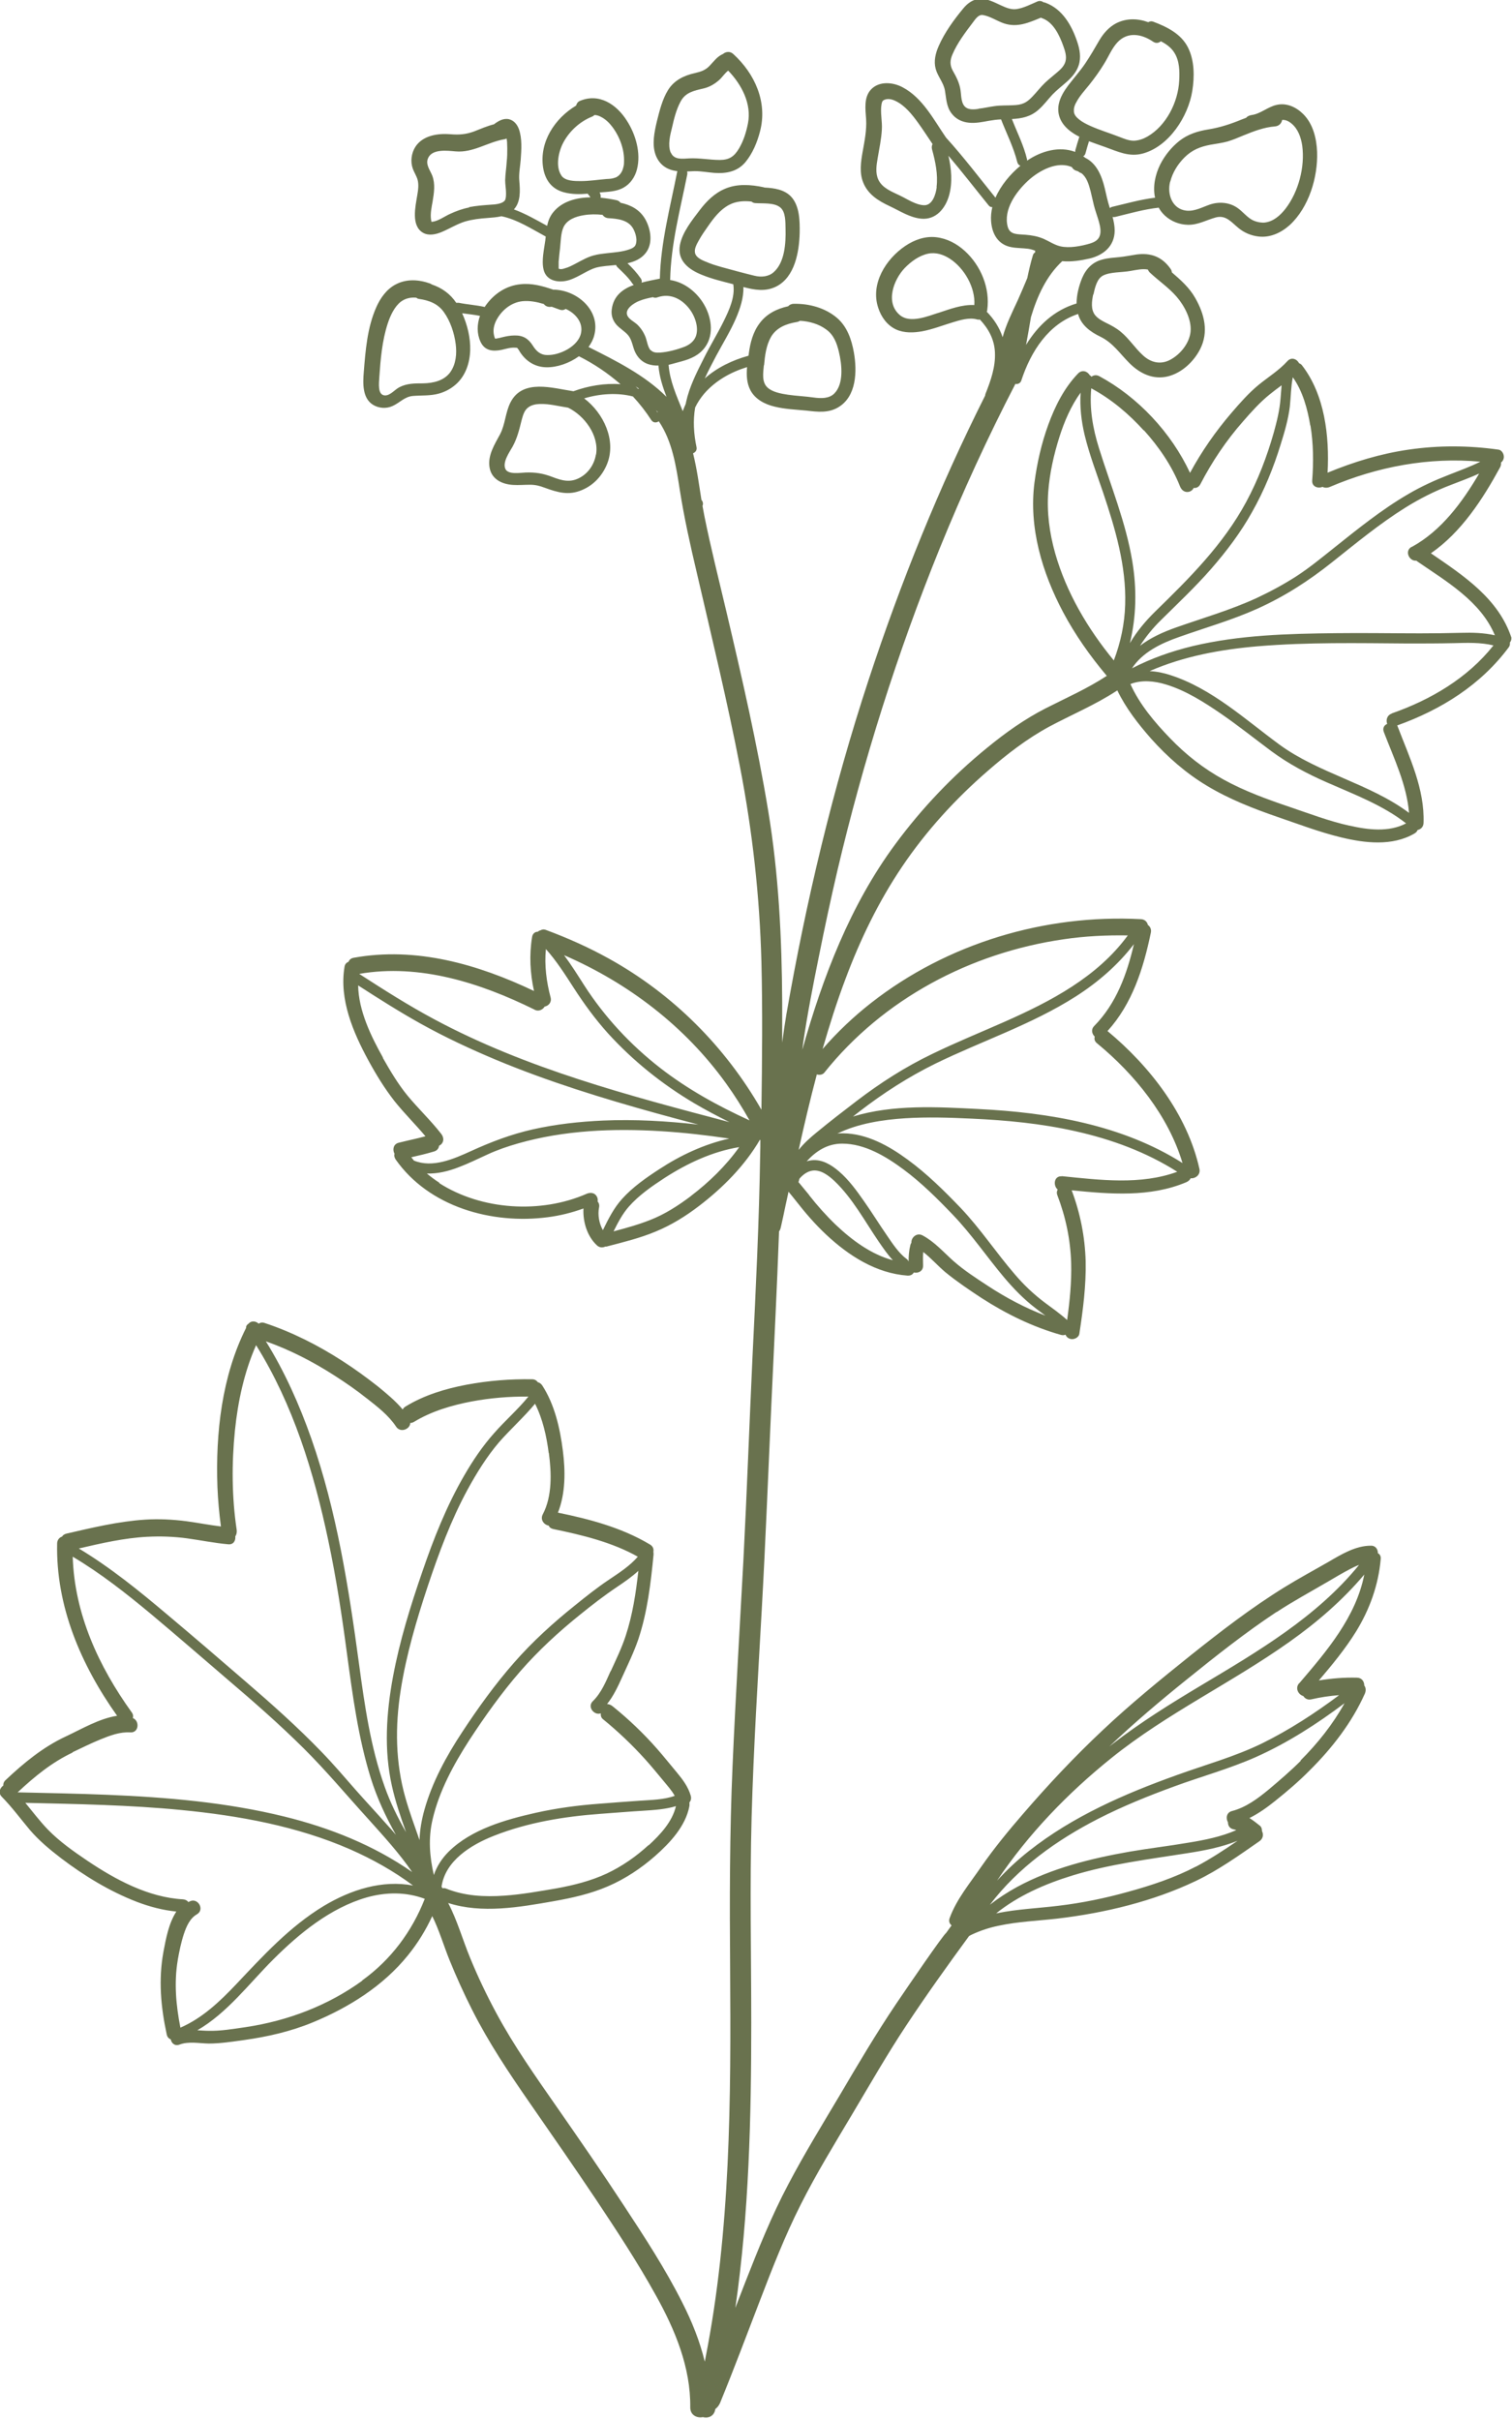
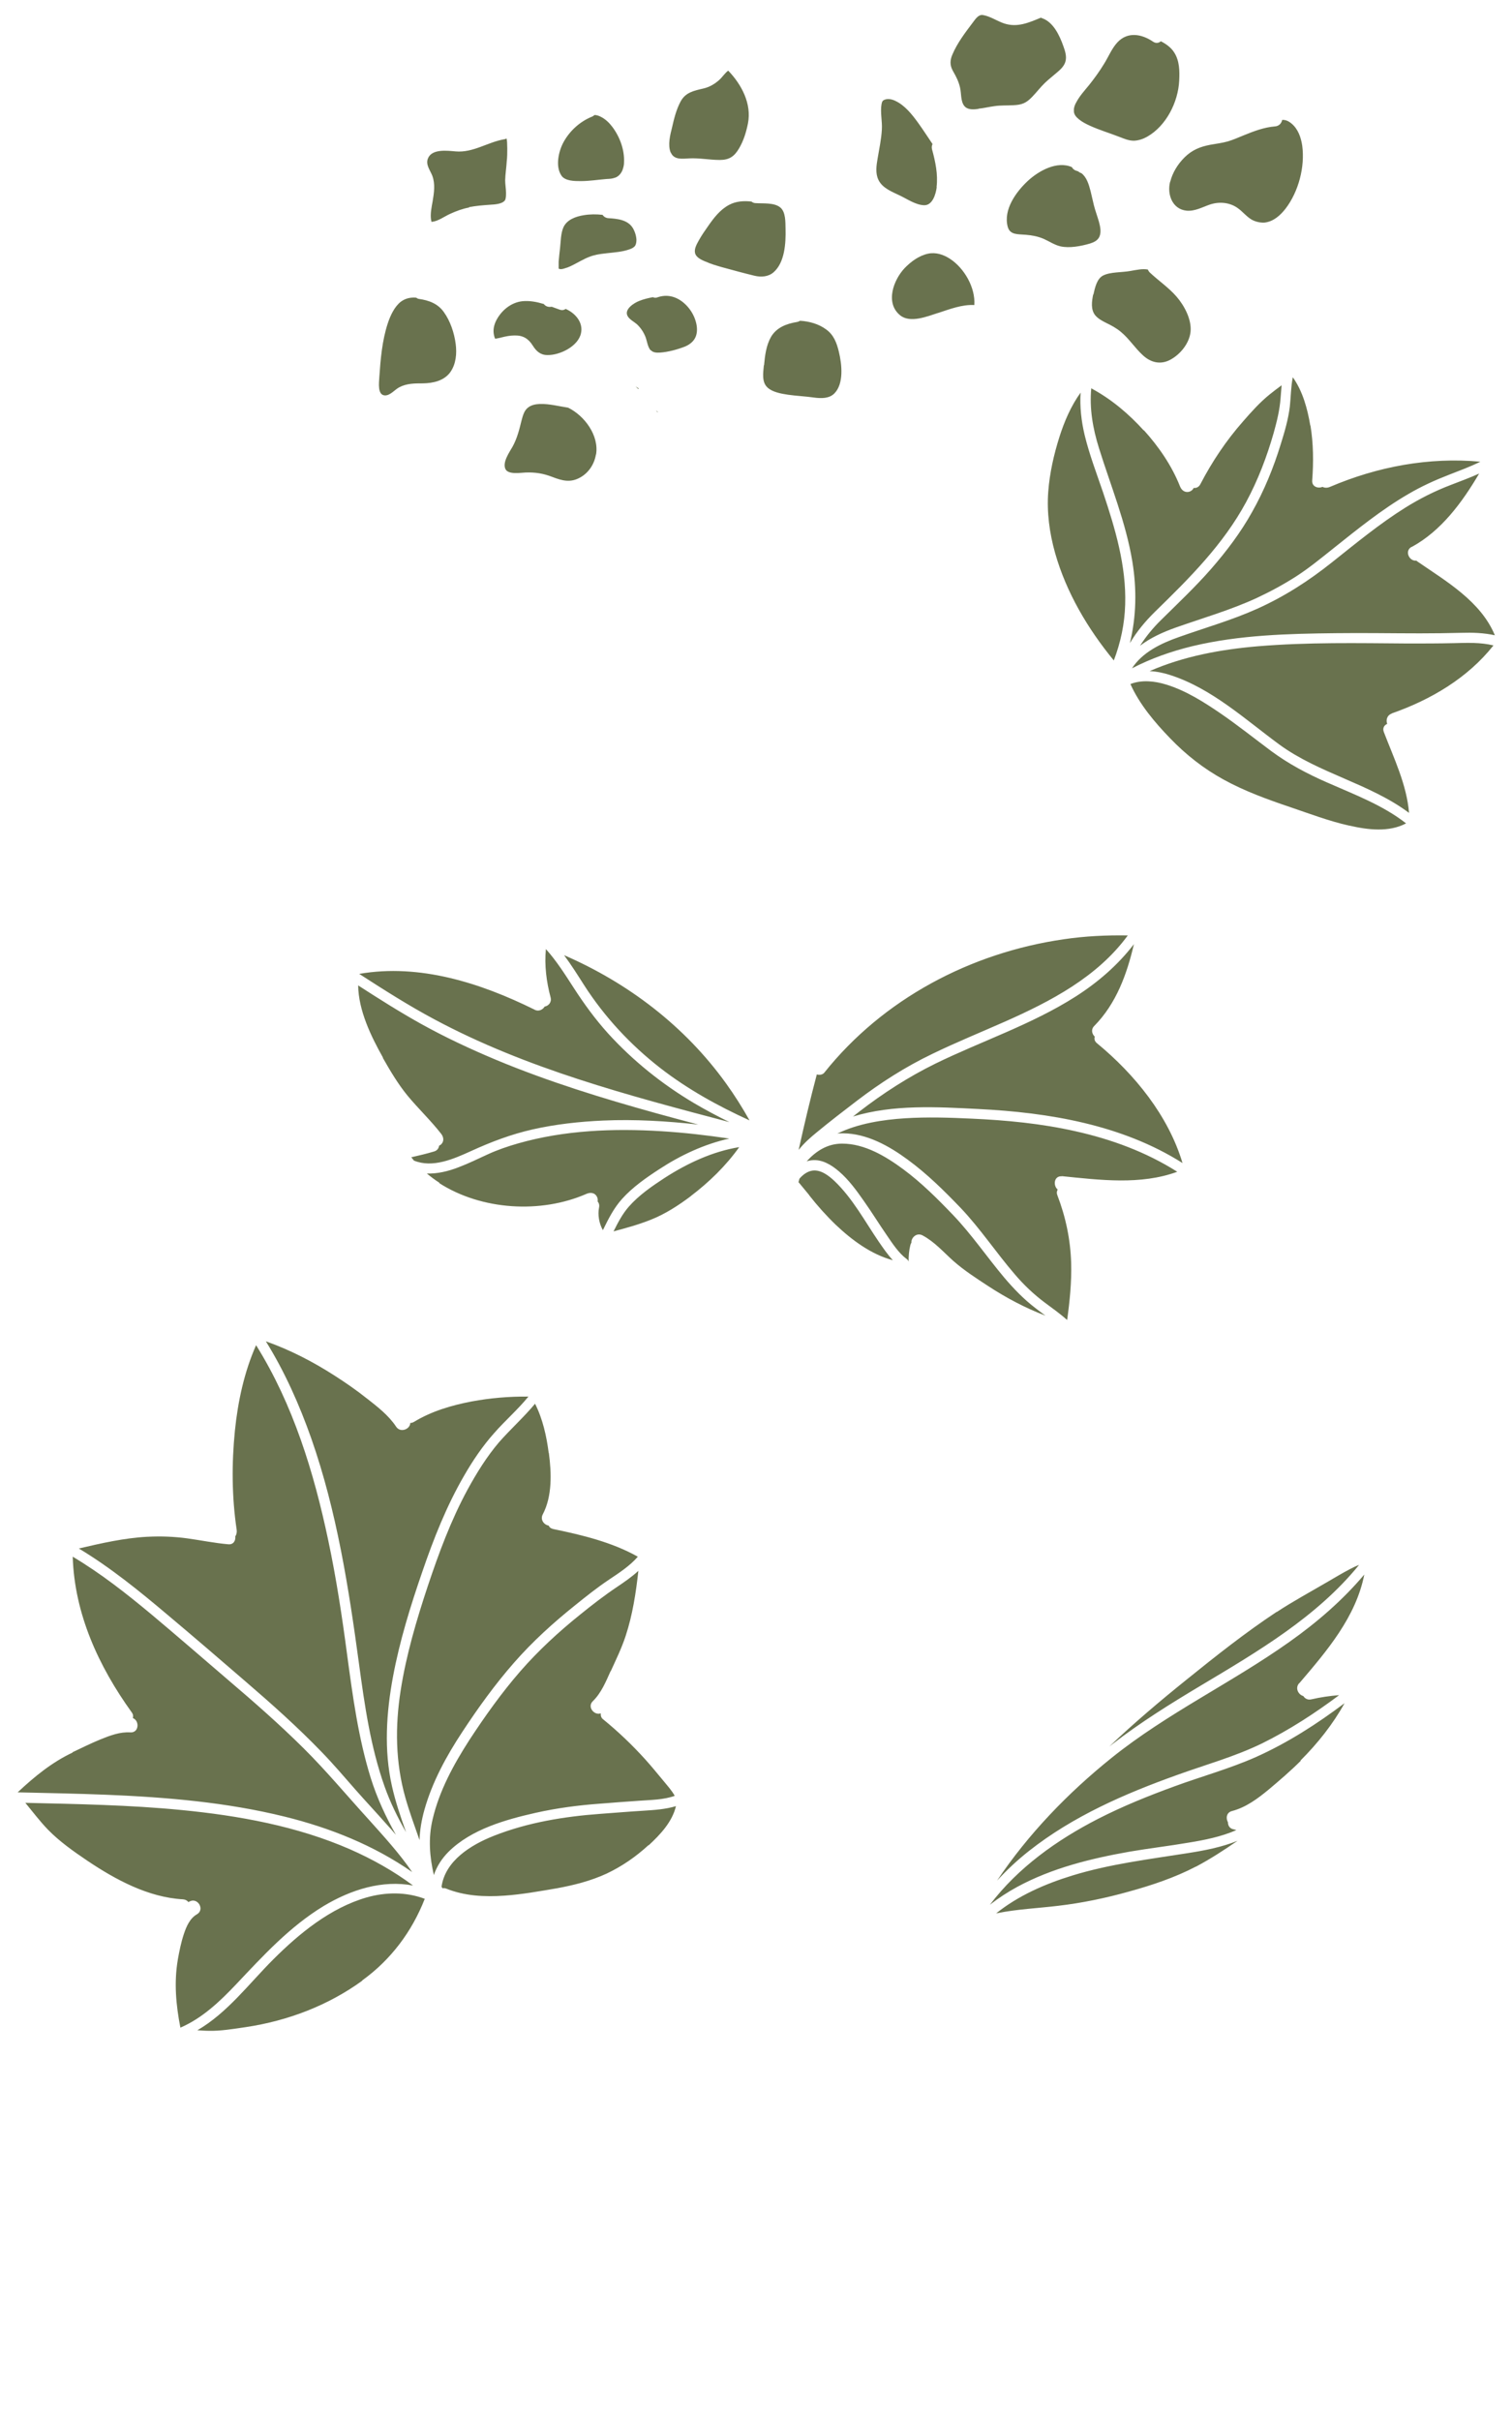
<svg xmlns="http://www.w3.org/2000/svg" id="Ebene_1" viewBox="0 0 865 1384.4">
  <defs>
    <style>.cls-1{fill:#69724e;}</style>
  </defs>
-   <path class="cls-1" d="M864.8,365.2c-7.3-22.7-27.5-35.9-46.2-48.7,17.4-12,29.7-31,39.6-49.2,.5-.9,.6-1.9,.5-2.7,.7-.5,1.2-1.2,1.5-2.2,.6-2-.7-4.9-3-5.2-17.1-2.4-34.2-2.5-51.3,0-16,2.3-31.4,7-46.4,13.2,1.1-21-1.6-44.6-14.7-61.5-.4-.5-1-.9-1.6-1.1-1.2-2.4-4.4-3.8-6.7-1.2-4.8,5.3-11,9.1-16.5,13.6-5.7,4.7-10.7,10.4-15.5,16-9.1,10.6-17.1,22.1-23.7,34.3-10.7-23-29.8-43.4-51.9-55.3-1.7-.9-3.3-.6-4.5,.3-.3-.4-.6-.7-1-.9-1.3-2.2-4.3-3.3-6.6-1-8,8.3-13.2,18.7-17.1,29.4-3.9,10.7-6.4,21.8-7.9,33.1-3.3,25.7,4.4,51.5,16.4,74.1,6.9,13,15.4,25,24.8,36.2,0,0,.1,.1,.2,.2-11.1,7.3-23.2,12.6-35,18.6-12.1,6.2-22.9,13.9-33.4,22.5-19.8,16.1-37.4,34.6-52.6,55.2-25.8,34.9-41.5,76-53.2,117.6,.2-1.3,.3-2.7,.5-4,2.4-16.4,5.6-32.7,8.9-49,3.3-16.5,6.8-32.9,10.6-49.2,14.8-62.9,34.3-124.7,58.6-184.6,13-32,27.4-63.4,43.3-94.1,1.3,.3,2.9-.3,3.4-2,5.5-16.7,15.6-32.4,32.5-38,0,0,0,.2,0,.2,1.8,6.3,7.1,10.1,12.7,12.8,7.2,3.5,11.1,9.6,16.6,15.1,6,6,13.6,9.7,22.1,7.6,7.9-2,14.6-8.3,18.3-15.4,5.1-9.9,2.6-20.1-2.7-29.4-3.4-6-8.3-10.3-13.4-14.7,0-.7-.3-1.4-.8-2.1-4.9-6.9-11.3-9.2-19.5-8.1-3.3,.5-6.6,1.2-9.9,1.5-3.1,.3-6.3,.5-9.3,1.3-5.8,1.4-9.6,5.3-11.9,10.8-1.7,4.2-3.1,9.4-3.1,14.4-12.8,3.8-22.2,12.7-28.9,23.7,1-5.3,1.9-10.6,2.8-15.9,3.6-12,8.8-23.5,17.9-32,5.2,.5,10.7-.4,15.6-1.5,8-1.9,14.3-7.1,14.4-15.9,0-2.7-.5-5.3-1.2-7.9,.4,.1,.9,.1,1.5,0,8.3-2,16.5-4.4,24.9-5.3,.9,1.7,2.1,3.2,3.6,4.6,3.6,3.3,8.3,5.1,13.1,5.2,5.8,.1,10.5-2.7,15.9-4.2,5.9-1.6,9,2.8,13.1,6.1,3.3,2.7,7.2,4.3,11.4,4.8,6.7,.8,13-2.2,17.9-6.6,10.9-10.1,16.1-27.3,15.6-41.8-.3-7.7-2.3-16-7.9-21.6-4-4-9.5-6.6-15.2-5.3-5.1,1.1-9.2,5.1-14.3,5.8-1.3,.2-2.5,.7-3.2,1.6-.8,.3-1.6,.6-2.4,.9-6.3,2.6-12.3,4.6-19,5.7-6.2,1-11.8,2.7-16.8,6.6-4.5,3.6-8.3,8.3-10.9,13.4-2.9,5.8-4.4,12.8-3,19.1-8.3,1-16.3,3.3-24.4,5.2-.6,.1-1.1,.4-1.4,.8,0-.2-.1-.3-.2-.5-1.2-3.6-1.9-7.3-2.8-11-1.7-7-4.6-14.1-11.1-17.3-.4-.3-.8-.6-1.2-.9,.6-.3,1.1-.9,1.3-1.7,.6-2.3,1.3-4.6,2-6.9,3.1,1.2,6.2,2.2,9.2,3.3,7.3,2.6,13.8,5.9,21.7,3.7,14.9-4.1,25.9-21.2,28.2-35.8,1.3-8.1,1.3-17.4-2.5-24.9-3.9-7.7-11.9-11.7-19.6-14.6-1.2-.5-2.3-.3-3.1,.2-6-2.2-12.5-2.4-18.5,.7-4.1,2.2-7.2,5.8-9.5,9.7-2.6,4.5-5.2,9-8.1,13.3-3,4.4-6.5,8.3-9.7,12.5-2.4,3.2-4.6,6.8-5.4,10.7-1.3,6.8,2,12.2,7.4,16,1.4,1,2.9,1.9,4.4,2.6-.8,2.6-1.6,5.1-2.3,7.7,0,.4-.1,.7-.1,1-9-3.4-19.3-.6-27.5,5,0-.2,0-.4,0-.6-1.9-8.1-5.7-15.5-8.7-23.2,5.7-.3,10.7-1.3,15.2-5.3,3-2.6,5.3-5.8,8-8.7,2.6-2.7,5.5-4.9,8.3-7.4,2.9-2.6,5.5-5.6,6.7-9.3,1.5-4.5,.6-9.4-.9-13.7-3.1-9.2-8.4-18.5-18-22.1-.4-.2-.8-.2-1.2-.3-1-.7-2.2-1-3.4-.5-3.8,1.6-7.9,3.8-12,4.4-3.1,.5-6.3-.9-9.1-2.2-3.7-1.7-7.6-3.8-11.8-3.7-3.9,.2-7.1,2.5-9.5,5.4-5.4,6.5-10.8,13.9-14.2,21.7-1.8,4.1-2.9,8.6-1.7,13,1.2,4.4,4.5,7.8,5.3,12.4,.8,4.6,.8,9.2,3.8,13.1,2.4,3.2,5.9,4.9,9.9,5.3,3.8,.4,7.7-.4,11.5-1.1,2.3-.4,4.6-.7,6.9-.8,3.2,8.2,7.2,16,9.3,24.5,.3,1.1,1,1.8,1.8,2-5.8,4.8-11.2,11.2-14.3,18.3-9.3-11.5-18.3-23.4-28.3-34.4-7-10.2-13.4-22.7-24.7-28.7-5.5-3-13.5-3.8-18.2,1.2-4.2,4.5-3.2,11.3-2.8,16.9,.4,6.4-.9,12.6-2,18.8-1,5.7-1.9,11.9,.3,17.4,2.7,6.9,8.7,10.6,15.1,13.6,5.8,2.7,11.6,6.6,18.1,7.2,8.5,.8,13.9-5.9,16-13.4,2-7.3,1.3-15.2-.4-22.6,7.9,9.3,15.3,18.9,23,28.4,.6,.8,1.4,1,2.1,1-.6,2.6-.9,5.3-.7,8,.5,7.3,4,13.5,11.6,14.9,3.2,.6,6.4,.5,9.5,.9,1.4,.2,2.8,.6,4.1,1.1,0,.3,0,.7,0,1-.6,.3-1.1,.9-1.3,1.7-1.3,4.3-2.3,8.7-3.2,13-1.8,4.3-3.6,8.6-5.5,12.8-3.1,6.7-6.6,13.7-8.6,21-1.8-5.5-5-10.4-9.1-14.6,.2-.3,.3-.6,.3-1,1.7-12.4-3.6-25.3-12.8-33.7-4.6-4.2-10.2-7.2-16.5-7.9-6.3-.7-12.4,1.5-17.6,5-11.1,7.5-20,21.6-15.5,35.3,1.7,5.3,5.1,10.1,10.3,12.5,4.7,2.1,10,1.9,15,1,5.8-1.1,11.4-3.3,17-5,4.5-1.4,9.8-3,14.1-1.8,.6,.2,1.3,.2,1.8,.1,4.9,5.2,8.3,11.4,8.6,18.8,.4,8.2-2.4,16.2-5.4,23.7-.1,.3-.2,.7-.2,1-26.3,52.3-48.3,106.8-66.6,162.4-20.6,62.6-35.8,126.7-47.1,191.5-.9,5.4-1.7,10.8-2.4,16.2,0-7.7,0-15.3,0-23-.2-36.6-2-73.3-8-109.5-6.3-38.3-15-76.1-23.9-113.9-4.3-18.2-8.9-36.4-12.6-54.7-.4-2-.7-3.9-1.1-5.9,.5-1.1,.3-2.5-.6-3.4-1.4-8.9-2.6-17.9-4.8-26.7,1.3-.5,2.3-1.7,2-3.4-1.6-7.6-2.1-15.2-.8-22.8,1.3-2.7,3-5.3,5-7.7,6.5-7.6,15.3-12.5,24.7-15.4-.4,4.6-.2,9.2,1.9,13.2,2.7,5.2,8.3,8.1,13.8,9.4,6,1.5,12.3,1.7,18.4,2.3,6.1,.7,12.2,1.5,17.9-1.8,10.7-6.2,11-20.8,9.1-31.5-1.3-7.3-3.8-14.7-9.6-19.7-6.8-5.8-16-8.3-24.8-8.1-1.4,0-2.5,.6-3.2,1.4-6.4,1.4-12.3,4.3-16.3,9.7-3.8,5-5.4,11.2-6.2,17.3,0,.4-.1,.8-.2,1.3-9.1,2.5-17.9,6.7-25,13,2-4.4,4.3-8.7,6.5-12.9,3.8-7.1,8.1-14,11.3-21.4,2.4-5.6,4.5-11.8,4.3-18,6.4,1.7,12.6,2.8,18.8-.3,10.7-5.4,13.1-19.9,13.4-30.6,.1-6.9,0-15.6-5-20.9-3.9-4-9.5-4.8-15-5.1-.2,0-.4-.1-.7-.2-7.2-1.5-14.9-2.1-21.8,.8-6.1,2.5-10.7,7.1-14.6,12.2-4.4,5.8-10,12.7-11.4,20-1.7,9,5,14.1,12.5,17.1,5.8,2.4,11.9,3.8,18,5.4,1.2,7.2-2.4,14.9-5.5,21.2-3.6,7.3-7.9,14.2-11.5,21.5-4,7.9-8.1,16-10,24.7,0,.4-.2,.9-.3,1.3-.6,1.3-1.1,2.6-1.6,3.9-3.5-8.7-7.4-17.2-8.1-26.5,2.6-.6,5.1-1.4,7.5-2,5.2-1.4,10-3.5,13.3-8,5.6-7.6,3.6-18.3-1.3-25.8-4.3-6.6-11.1-11.6-18.6-12.7,.4-20.6,5.8-40.4,9.8-60.5,.1-.6,0-1.1-.1-1.6,1.4,0,2.9-.2,4.3-.2,3.7,0,7.5,.7,11.2,1,6.9,.5,13.3-.7,17.9-6.2,4.1-5,6.7-11.3,8.3-17.5,4.4-16.7-2.9-33-15.3-44.3-1.9-1.8-4.4-1.3-5.9,0,0,0,0,0,0,0-3.3,1.4-5.1,4.1-7.5,6.6-2.5,2.7-5.1,3.5-8.5,4.3-6.3,1.4-11.9,4.1-15.4,9.7-3.3,5.3-4.9,12-6.4,17.9-1.4,6-2.9,13-.8,19,2.1,5.9,6.7,8.9,12.5,9.5,0,0,0,0,0,0-4,20.4-9.5,40.6-10,61.5-3.3,.7-6.9,1.3-10.5,2.3,.3-.7,.2-1.5-.4-2.4-2.2-3.2-4.8-6-7.6-8.7,3.9-.9,7.5-2.4,10.1-5.5,4.7-5.5,3.3-14,0-19.8-3.2-5.5-8.4-8.1-14.1-9.3-.5-.7-1.3-1.3-2.4-1.5-2.8-.6-5.9-1.1-9-1.4,0,0,0,0,0-.1,.2-.8,0-1.5-.3-2.3,0-.2-.2-.4-.3-.6,4.7-.4,9.6-.4,13.8-2.8,3.9-2.2,6.5-6.1,7.6-10.4,2.4-9.3-.7-20-5.8-27.9-5.9-9.3-15.9-16-27-11.2-1.1,.5-1.7,1.5-2,2.6-12.2,7.3-21.1,20.8-18.9,35.4,1.1,7,4.8,12.3,11.9,14.2,4.4,1.2,9.1,1.2,13.7,.8,.1,.3,.3,.6,.5,.8,.1,.1,.3,.3,.4,.4,0,0,.2,.3,.2,.3,.1,.2,.2,.4,.4,.6-8.1,.1-16.2,2.3-21.2,8.4-2,2.4-3,5.1-3.6,7.9-6.2-3.4-12.4-7-19-9.4,3.9-4.2,3.6-10.6,3.1-16.3-.4-4,.5-8.2,.8-12.1,.4-5.7,.9-12.3-1.1-17.7-1-2.6-2.8-4.8-5.6-5.5-3.2-.7-6.1,1-8.6,2.9-3.9,1-7.6,2.6-11.4,4.1-4.6,1.7-8.6,2-13.4,1.6-7.2-.6-15.8,.6-20.1,7.1-2.4,3.7-3,8.6-1.5,12.7,.8,2.1,2.1,4.1,2.7,6.2,.8,2.9,.3,6.1-.2,9-1,6.3-3.7,17.4,3.4,21.4,3.2,1.8,7.2,.9,10.4-.4,4.6-1.9,8.8-4.6,13.6-6.1,4.2-1.2,8.4-1.7,12.8-2,2.6-.2,5.4-.4,8-1,9.1,1.9,17.3,7.3,25.3,11.6,0,.7-.2,1.3-.2,2-.7,5.3-2.3,11.7-1,17,1.7,6.9,9.3,7.7,15,5.8,5.3-1.8,10.4-5.7,15-7,3.4-.9,7.4-1.1,11.5-1.5,.1,.5,.4,.9,.8,1.3,3,2.9,6.2,5.8,8.5,9.3,.2,.3,.5,.6,.8,.8-6.3,2.3-11.6,6.2-12.6,13.9-.5,3.3,.5,6.4,2.7,8.9,2,2.2,4.7,3.7,6.6,5.9,2.3,2.7,2.6,6.5,4,9.6,1.5,3.2,3.9,5.7,7.2,6.9,2,.7,4.1,1,6.2,.9,.5,6.3,2.4,12.1,4.6,17.9-12.6-12.5-28.7-20.5-44.6-28.5,1.5-2.1,2.7-4.3,3.3-6.8,3.7-14.3-10.2-26-23.5-26-6.1-2.1-12.3-3.8-18.7-3.1-8.2,.8-15.1,5.4-19.9,12.1-.2,.3-.4,.6-.6,.9-4.9-1.1-10-1.4-14.9-2.4-.5,0-1,0-1.4,0-3.4-5.1-8.2-8.5-13.8-10.4-.3-.2-.7-.4-1.1-.6-6.4-2.3-13.5-2.8-19.7,.5-5.2,2.7-8.8,7.8-11.1,13-5.2,11.7-6.2,24.8-7.2,37.4-.5,6.2-.8,14.6,5.2,18.4,3.3,2.1,7.7,2.4,11.2,.8,4.3-1.9,6.9-5.4,11.8-5.8,4.9-.4,9.8,0,14.6-1.3,3.7-1,7.1-2.8,10-5.4,5.5-4.9,7.9-12.3,8.1-19.5,.2-7-1.6-14.5-4.6-21.1,3.4,.5,6.8,.8,10.2,1.5-1.7,4.8-1.9,10,.3,14.8,2.4,5.2,7.1,5.7,12.2,4.6,2.5-.6,5.1-1.4,7.7-1.2,.6,0,.8,0,1.2,.2,0,0,.1,.1,.2,.2-.5-.4,.4,.6,.4,.6,.4,.6,.7,1.2,1.1,1.8,3.5,5.2,8.6,8.3,14.9,8.4,6.1,.1,13.1-2.3,18.6-6.3,8.6,4.3,16.6,9.7,23.8,16-9-.7-18.4,.9-26.9,4,0,0,0,0-.1,0-11.7-1.7-28.9-7.3-35.9,6.3-3,5.8-3,12.6-6,18.3-3,5.6-7,11.8-6.1,18.5,.9,7.1,7,10.1,13.5,10.5,3.2,.2,6.5-.1,9.7-.1,3.1,0,5.5,.6,8.4,1.7,7.4,2.7,13.8,4.6,21.4,1.3,6.7-2.8,11.7-8.3,14.4-15.1,5.2-13.3-2-28.8-13.2-37.3,8.9-2.7,19-3.4,27.9-1.1,3.9,4.2,7.4,8.7,10.5,13.5,1.1,1.7,3,1.6,4.3,.7,7.8,11.5,9.9,25.8,12,39.2,2.5,16,6,31.6,9.7,47.3,8.6,37.1,17.6,74.1,24.8,111.5,7.1,36.8,11.2,73.6,12.2,111.1,.7,28.2,.4,56.4,0,84.7-20.7-36.1-50.6-66.1-87.2-86.4-11.5-6.4-23.6-11.8-36-16.4-1.3-.5-2.4-.3-3.2,.2-.6,.1-1.1,.4-1.5,.8-1.6,0-3,1-3.3,3.1-1.7,10.4-1.1,20.7,1.1,30.8-32.1-15.3-67.5-25.5-103.2-19-1.6,.3-2.5,1.2-2.9,2.3-1.1,.4-2.1,1.3-2.3,2.9-3.1,18.6,4.9,37.4,13.6,53.4,4.4,8.1,9.3,16.1,15,23.4,5.6,7,12,13.3,17.7,20.1-5.1,1.4-10.2,2.4-15.3,3.7-3.2,.8-3.6,4.1-2.4,6.3-.3,1-.1,2,.6,3.2,19.1,27.3,55.2,37.3,87.1,33.1,7-.9,13.8-2.6,20.4-5-.4,7.6,2.1,15.9,7.7,21.1,1.5,1.4,3.3,1.4,4.8,.7,.4,0,.9,0,1.4-.2,9.2-2.4,18.6-4.7,27.4-8.4,9-3.7,17.2-8.8,24.9-14.7,13.6-10.4,26.1-23,34.8-37.9,0,0,0,0,0,0,0,.2,.2,.3,.2,.4,0,2.6,0,5.1-.1,7.7-.6,38.8-2.5,77.5-4.4,116.2-1.8,38.8-3.2,77.5-5.2,116.3-2.1,39.2-4.5,78.3-6.2,117.5-1.7,38.8-1.7,77.6-1.4,116.5,.5,74.1,.3,149.5-14.1,222.4-.1,.7-.3,1.4-.4,2.1-2.8-11.7-7.4-23.1-12.9-33.9-9.7-19.3-21.6-37.5-33.5-55.6-12.3-18.8-25.1-37.3-37.9-55.7-12.3-17.7-24.8-35.3-35-54.3-5.5-10.2-10.5-20.7-14.9-31.4-4.3-10.4-7.3-21.3-12.5-31.3,0,0,0-.1-.1-.2,19.3,6.2,40.8,2.4,60.2-1,10.7-1.9,21.1-4.2,31.1-8.5,10-4.3,19-10.3,27.1-17.4,8.5-7.5,17.4-17,19.6-28.5,.1-.8,.1-1.5,0-2.1,.8-.9,1.2-2.2,.8-3.8-1.5-5.2-4.6-9.3-8-13.4-3.8-4.5-7.4-9.1-11.2-13.4-7.8-8.9-16.4-17.1-25.6-24.5-.9-.7-2-1.2-3.1-1.2,3.6-4.5,6.1-9.8,8.5-15.1,3.3-7.3,6.8-14.4,9.4-22,5.2-15.6,7.1-32,8.7-48.4,0-.6,0-1.2-.1-1.6,.3-1.5-.2-3.2-2-4.2-16-9.6-34.5-14.5-52.6-18.2,4.4-11.1,4.3-23.9,2.8-35.5-1.6-12.7-4.7-26.4-11.8-37.3-.7-1-1.6-1.6-2.5-1.8-.7-1-1.8-1.7-3.3-1.7-12.5-.2-25.1,.8-37.4,3.1-12.2,2.3-24.4,6-35,12.5-.8,.5-1.3,1-1.6,1.7-4.2-5-9.2-9.1-14.2-13.2-6.5-5.1-13.2-10-20.2-14.5-13.9-9-28.9-16.6-44.6-21.8-1.4-.5-2.5-.2-3.4,.4-1.6-1.5-4.2-1.9-5.8,0-.9,.5-1.5,1.4-1.4,2.4-13.9,27.6-17.5,60.3-16.4,90.9,.3,7.6,1,15.2,2,22.7-6.6-.8-13.2-2.1-19.8-3-7.8-1-15.7-1.4-23.6-.9-15.3,1-30.2,4.6-45,8-1.2,.3-2,.9-2.5,1.7-1.5,.5-2.7,1.8-2.8,3.8-.8,36.1,13.7,69.7,34.3,98.7-10.3,1.6-20.3,7.6-29.3,11.8-13.1,6.1-24.1,15.2-34.5,25-1,.9-1.4,2-1.3,3.1-2,1.4-3.1,4.3-.8,6.5,5.8,5.9,10.7,12.6,16,18.9,5.3,6.2,11.5,11.3,18,16.3,13.2,10,27.6,18.8,43.1,24.8,7.3,2.8,14.9,4.8,22.7,5.6-4.4,6.7-6,15.7-7.4,23.1-2.9,15.9-1.5,31.5,1.9,47.2,.3,1.5,1.2,2.4,2.3,2.8,.4,2.2,2.3,4,5,3,5.2-2,11.3-.7,16.7-.6,6.7,0,13.6-1.1,20.2-2,13.5-1.9,26.7-4.9,39.3-10.1,20.6-8.5,40.3-20.8,54.5-38.4,5.6-6.9,10.2-14.4,13.9-22.4,4,8.1,6.5,16.8,9.9,25.2,3.9,9.6,8.2,19.1,12.9,28.4,9.5,18.8,21,36,33,53.3,12.7,18.3,25.4,36.6,37.8,55.1,11.9,17.9,23.9,36.1,34.3,54.9,11,19.7,20,41.3,19.7,64.2,0,4.4,3.9,6.2,7.2,5.5,2.8,.8,6.1-.3,7-3.9,0-.3,.1-.6,.2-.8,1.1-.8,2-2,2.6-3.3,7.9-19.2,15.1-38.6,22.6-58,7.2-18.8,14.5-37.6,23.6-55.6,8.9-17.7,19.3-34.6,29.4-51.6,10.2-17.1,20-34.3,31-50.9,11.5-17.4,23.6-34.3,35.9-51.1,.4-.2,.7-.4,1.1-.6,.1,0,.3-.1,.4-.2,4.9-2.3,10-4,15.4-5.1,11.1-2.4,22.6-2.8,33.8-4.1,26.9-3.2,54.5-9.8,79-21.5,13-6.2,24.7-14.6,36.5-22.8,2.1-1.5,2.3-3.9,1.4-5.7,0-1.2-.3-2.3-1.2-3.1-2-1.6-3.9-3.1-6-4.4,5.2-2.6,10-6,14.6-9.7,6.9-5.5,13.7-11.3,19.9-17.6,12.8-12.7,24.1-27.3,31.5-43.8,.7-1.6,.7-3.4-.3-4.7,0-2.2-1.3-4.4-4.1-4.5-7.3-.2-14.7,.4-21.9,1.6,7.6-8.9,15.1-18,21.3-28,7.8-12.7,12.8-26.6,14.1-41.4,.2-1.7-.5-2.8-1.6-3.4,0-2.2-1.3-4.4-4.1-4.3-8.6,0-16.7,4.9-23.9,9.1-8.5,4.9-17.1,9.5-25.5,14.7-18.8,11.6-36.4,25.2-53.6,38.9-17.2,13.8-34.3,27.7-50.3,42.8-16.1,15.1-31.2,31.2-45.6,47.9-8.4,9.7-16.6,19.7-23.9,30.2-6.5,9.5-14.1,18.5-18.1,29.4-.7,1.9,0,3.3,1.1,4.2-1,1.4-2.1,2.9-3.1,4.3-1.9,1.4-21.4,29.9-28.7,40.7-11.3,16.8-21.6,34.2-31.9,51.7-10.1,17-20.5,33.9-29.7,51.4-9.6,18.1-17.2,37.1-24.7,56.2-1.9,4.8-3.7,9.7-5.6,14.5,7.8-53.9,9.1-108.9,9.1-163.1,0-39.2-.9-78.4,.2-117.6,1.1-39.6,3.6-79.1,5.8-118.7,2.2-39.1,3.7-78.3,5.5-117.5,1.5-33,3.2-65.9,4.4-98.9,.5-.6,.8-1.4,1-2.3,.9-4,1.8-8,2.6-12,0-.2,.1-.3,.1-.5,.5-2.1,.9-4.2,1.4-6.4,.1-.5,.2-1,.3-1.5,1.5,1.8,2.9,3.5,4.3,5.3,5.3,6.8,10.9,13.3,17.2,19.2,12.9,12.1,28.6,22.2,46.6,23.5,1.8,.1,3-.7,3.6-1.8,2.4,.6,5.4-.7,5.3-4,0-2.6-.2-5.1,.1-7.7,4.5,3.5,8.3,7.9,12.7,11.6,6.5,5.3,13.6,10.1,20.6,14.7,14.1,9.1,29.2,16.5,45.4,21.1,1,.3,1.9,.2,2.7-.1,.4,1.1,1.3,2,2.7,2.4,2,.6,4.9-.7,5.2-3,2.1-13.7,3.9-27.6,3.6-41.5-.4-13.9-3.1-27.5-8-40.5,21.9,2.2,44.9,4.1,65.5-4.6,1.2-.5,2.1-1.3,2.6-2.3,2.6,.3,5.7-1.9,5-5.3-6.9-31.2-28.4-58.8-52.6-78.9,14.2-15.6,20.6-36,24.8-56.3,.4-1.9-.4-3.5-1.7-4.4-.4-1.7-1.7-3.2-4-3.3-55-2.9-110.7,13.8-154.2,47.8-10.1,7.9-19.5,16.8-27.9,26.5,3.9-13.5,8.1-26.9,13.1-40.1,8.4-22.5,18.9-44.2,32.3-64.1,13.8-20.5,30.6-38.9,49.2-55,10.9-9.5,22.3-18.3,35-25.2,12.9-6.9,26.4-12.5,38.6-20.5,.1,0,.3-.2,.4-.3,4.9,10.2,12,19.3,19.4,27.7,9.3,10.4,19.9,19.7,31.9,26.9,12.6,7.6,26.4,13,40.3,17.8,12,4.1,24,8.7,36.4,11.7,13.6,3.3,29.3,5.2,42-2.2,.9-.5,1.5-1.2,1.8-2,1.8-.4,3.3-1.7,3.4-4,.7-19.5-8-37.4-14.8-55.2,0-.2-.2-.4-.3-.6,25.1-9,47.8-23.1,63.9-44.8,.6-.8,.7-1.7,.6-2.7,.8-.9,1.1-2.2,.6-3.7Zm-239.3-196.6c.9-4,2-9.2,5.6-11,4.1-2.1,10.8-1.7,15.6-2.6,3.5-.6,6.9-1.4,10-.8,.2,.6,.6,1.2,1.1,1.7,5,4.7,10.8,8.6,15.3,13.8,4.5,5.2,8.7,13.1,8,20.1-.7,6.6-5.8,12.9-11.6,16-5.6,3-11.2,1.6-15.7-2.6-4.5-4.1-7.8-9.4-12.5-13.3-2.6-2.2-5.4-3.7-8.5-5.2-2.2-1.1-4.6-2.4-6.2-4.3-2.7-3.3-2-8-1.2-12Zm44-64.7c1.3-5.2,4.3-10,8.1-13.8,4.3-4.3,9-6.2,14.9-7.3,3.3-.6,6.7-1,9.9-1.9,3-.9,6-2.2,8.9-3.4,5.9-2.4,11.8-4.7,18.2-5.2,2.3-.2,3.7-1.9,4-3.7,1.8-.1,3.5,.5,5.4,2.1,3.7,3.1,5.4,7.9,6.1,12.7,1.6,12.1-2.1,26.2-9.5,35.9-3.1,4-7,7.4-11.9,8-1.5,.2-4.1-.1-6.4-1.1-3.6-1.5-6.2-5.3-9.6-7.5-4.5-3-10.3-3.4-15.4-1.7-4.4,1.5-8.7,4-13.5,3.5-8.1-.9-11.1-9.4-9.3-16.5Zm-55.1-39.6c0-.5-.1-1.5,0-2.2,.2-1.3,.7-2.5,1.4-3.7,1.9-3.6,4.7-6.6,7.3-9.8,3.1-3.9,6-7.9,8.6-12.2,2.5-4,4.4-8.8,7.6-12.2,5.8-6.2,13.8-4.8,20.3-.4,1.7,1.2,3.4,.8,4.5-.2,3.1,1.6,5.9,3.6,7.7,6.5,3,4.7,3.1,10.6,2.8,16.1-.6,12.2-7.4,25.8-18.3,32-2.3,1.3-4.9,2.2-7.6,2.3-3.1,0-5.7-1.2-8.6-2.3-5.4-2.1-11.1-3.8-16.4-6.2-2.2-1-4.6-2.2-6.4-3.7-1.6-1.3-2.6-2.5-2.9-4.1Zm-54.6-2c-2.3,.3-5.2,.6-7.2-.8-2.9-2.1-2.6-6.8-3.1-9.9-.6-4.2-2.4-7.6-4.5-11.3-1.7-3.2-1.5-6-.1-9.2,2.8-6.6,7.4-12.6,11.7-18.3,1.5-2,3.2-4.6,5.7-4.2,4.2,.7,8,3.4,12.1,4.8,7.6,2.5,14.1-.4,21.1-3.3,.3,.2,.6,.3,.9,.4,6.3,2.3,9.8,9.9,11.9,15.8,1,2.8,2.1,6,1.2,9-.7,2.4-2.6,4.3-4.5,5.9-2.4,2.1-4.9,4-7.2,6.2-2.6,2.5-4.7,5.3-7.2,7.9-3.5,3.7-6,4.7-11,4.9-3.5,.2-7,0-10.5,.5-3.2,.4-6.3,1.2-9.4,1.5Zm-23.9,44.7c-.5,4-2.4,10.6-7.3,10.4-4.8-.2-9.5-3.5-13.7-5.5-4.5-2.2-10.1-4.2-12.4-9.1-1.8-3.8-1.1-8.3-.4-12.3,.9-5.4,2.1-10.9,2.4-16.4,.3-4.7-1-9.9-.2-14.4,.3-1.5,.5-2.2,1.9-2.7,1.9-.7,4.2-.2,6,.7,5.4,2.5,9.6,7.8,13,12.5,2.9,4,5.5,8.1,8.3,12.2-.4,.8-.6,1.8-.3,3,1.9,6.9,3.5,14.4,2.6,21.6Zm.8,72c-6.2,2-16,6-21.7,1.4-8.8-7.1-3.8-20.4,2.6-27.1,3.6-3.7,8.2-7.1,13.4-8.2,4.4-.9,8.7,.5,12.4,2.9,8.2,5.3,14.7,16.5,14,26.5-7-.4-14.2,2.4-20.6,4.5Zm50-44.7c-4.4-.4-8.9,.2-10.2-4.6-2.6-9.8,4.8-20,11.6-26.3,6.3-5.8,16.7-11.5,25.1-7.8,.5,.9,1.3,1.7,2.6,2.1,.4,.1,.8,.2,1.1,.4,0,0,0,0,0,0,.6,.5,1.2,.8,1.8,1,3,2.3,4.2,6.4,5.2,10.2,.7,2.7,1.2,5.4,1.9,8.1,.8,3.2,2,6.3,2.9,9.5,.7,2.6,1.4,5.8,.3,8.4-1,2.3-3.2,3.3-5.4,4-5.1,1.5-11.8,2.8-17,1.6-3.4-.8-6.4-2.9-9.6-4.3-3.3-1.4-6.6-2-10.2-2.3Zm-149.6,74.7c.5-5.5,1.2-11.4,4-16.3,3.2-5.4,8.8-7.5,14.8-8.5,.7-.1,1.3-.4,1.8-.7,5.3,.3,10.7,1.8,15,5,4.3,3.1,6,7.7,7.2,12.7,1.8,7.4,2.9,18.4-2.6,23.9-2.9,2.9-7.4,2.9-11.7,2.3-4.9-.7-9.9-.9-14.8-1.6-4-.6-8.9-1.5-11.7-4.1-3.4-3.1-2.5-8.4-2.1-12.8Zm-33.4-59.3c-2.3-1-5.6-2.4-6.1-5.1-.5-2.4,1.1-5.1,2.2-7.1,1.6-2.9,3.5-5.6,5.4-8.3,3.2-4.6,6.8-9.3,11.9-12,3.9-2.1,8.4-2.4,12.8-1.9,.6,.5,1.4,.9,2.4,.9,4.2,.3,10.5-.4,14,2.4,3.3,2.6,3,8.6,3.1,12.4,.2,8-.4,19.2-6.9,24.8-2.9,2.5-7,2.9-11,1.9-6.2-1.5-12.4-3.2-18.6-4.9-3.1-.9-6.3-1.8-9.3-3.2Zm-20-62.4c-1.8-4.4-.3-10.1,.8-14.5,1.1-4.9,2.4-10.1,4.8-14.6,2.8-5.4,7.7-6.3,13.2-7.6,3.4-.8,6.3-2.5,8.9-4.8,1.9-1.7,3.2-3.9,5.2-5.4,7.7,8,13.5,19,11.3,30.2-1,5-2.5,9.9-5.1,14.3-2.7,4.6-5.6,6.6-11,6.6-5.9,0-11.6-1.2-17.5-.9-3.8,.2-8.7,1-10.5-3.3Zm-137.2,39.6c.3-.2,.3,0,.3,0-.2,0-.4,0-.3,0Zm.5,.3s0,0,0,0c0,.1,.2,.5,0,0Zm21.4-8.5c-3.8,.7-7.3,2-10.8,3.6-3.4,1.5-6.8,4.2-10.5,4.6,.1,0,0,0-.2,0,0-.1-.1-.3-.1-.3,0-.2-.2-.8-.2-.9-.5-3.4,.3-7.2,.9-10.5,.8-4.8,1.6-10-.2-14.7-1.2-3.1-3.9-6.3-2.5-9.8,2.2-5.7,11.1-4.5,15.8-4.1,10,.9,18.2-5.2,27.7-6.9,.6,0,1-.3,1.5-.5,0,0,0,.1,0,.2,.2,.9,.2,.7,.3,2,0,1.2,.1,2.4,.1,3.6,0,2.4,0,4.8-.3,7.3-.2,3.6-.8,7.2-.9,10.8,0,2.4,.5,4.9,.5,7.3,0,1.1,0,1.9-.2,2.9-.2,1-.3,1.3-1,1.9-1.5,1.4-5.1,1.8-7.6,1.9-4.2,.3-8.3,.6-12.4,1.4Zm52.9-18.1c-3.8-5.3-1.7-14.2,1.1-19.3,3.5-6.4,9.3-11.7,16.1-14.5,.6-.2,1.2-.6,1.6-1,1.2,0,2.4,.4,3.4,.9,2.9,1.4,5.1,3.6,6.9,6,4.3,5.8,6.9,13.1,6.6,20,0,1.7-.2,2.4-.8,4.4-.3,.9-1.1,2.2-1.7,2.8-.7,.8-1.8,1.5-2.5,1.7-2,.7-3,.7-5,.8-4.9,.4-9.8,1.2-14.8,1.2-3.5,0-8.8,0-11-3.1Zm16.5,12.6s0,0,0,0c0,0,0,0,0,0Zm0,0s0,0,0,.1c.2,.3,0,0,0-.1Zm-18.3,40.5h0s0,0,0,0Zm21.5-7.9c-4.2,.8-7.7,2.9-11.5,4.9-2.1,1.1-4.1,2.2-6.4,2.8-.9,.3-1.9,.6-2.9,.4,.1,0-.4-.2-.6-.2,0,0,0-.2,0-.3,0,0,0,0,0,.1,0,0,0,0,0,.1h0c0-.2,0-.7,0-.7,0-1.1,0-2.1,0-3.2,.2-2.6,.5-5.2,.8-7.8,.4-3.6,.4-8.4,1.9-11.8,2-4.5,7.2-6.3,11.7-7,3.5-.6,7.2-.6,10.7-.2,.7,1,1.8,1.8,3.3,1.9,5.1,.3,11.1,.9,14,5.6,1.2,2,2,4.5,2.1,6.8,0,1.8-.4,2.9-.9,3.6-.8,.9-2,1.5-3.3,1.9-2,.7-4,1.1-6.1,1.4-4.2,.6-8.7,.8-13,1.7Zm31.2,54.6c-1.7-2-2-5.2-2.9-7.6-1.1-2.8-2.7-5.2-4.9-7.3-1.6-1.4-4.2-2.7-5.3-4.6-2.3-4,3.8-7.7,6.7-8.8,2.5-1,5.1-1.6,7.7-2.1,.8,.4,1.8,.5,2.9,0,6.6-2.2,12.8,.5,17.3,5.8,2.1,2.5,3.7,5.5,4.5,8.7,.7,2.7,.8,5.6-.2,8.1-1,2.5-3.2,4.4-6,5.6-4.3,1.7-9.8,3.2-14.4,3.5-1.9,.1-3.9,.1-5.3-1.4Zm-114.5,12.4c-3.7,5.1-9.9,6.4-15.8,6.5-4.6,0-9.2,0-13.4,2.2-2.6,1.3-5.2,4.8-8.3,4.7-4.3-.2-3.4-7-3.2-10.4,.7-10.3,1.6-20.9,4.8-30.7,1.5-4.6,3.9-9.7,7.5-12.5,2.7-2,5.7-2.6,8.9-2.3,.4,.4,.9,.6,1.5,.7,5.7,.8,10.8,2.7,14.2,7.5,3.7,5.1,6,12,6.8,18.3,.7,5.4,.2,11.5-3.1,16.1Zm83.2,47.3c-.9,5.4-4.1,10.3-8.9,13-5.6,3.2-10.4,1.9-16.1-.3-5.2-2-9.7-2.7-15.2-2.5-2.9,.1-10.1,1.4-11.6-2.1-1.7-3.9,2.4-9.6,4.2-12.8,2.6-4.8,3.8-9.7,5.1-15,.7-2.5,1.4-5.4,3.5-7.1,1.9-1.6,4.4-2.1,6.8-2.2,5.5-.2,10.9,1.3,16.3,2.1,9.4,4.6,17.8,15.9,16,26.8Zm24.2-37.6c-.5-.5-1-1-1.5-1.5,.6,.4,1.3,.9,1.9,1.3-.1,0-.3,.1-.4,.2Zm11,13.3c-.3-.4-.5-.7-.8-1.1,.3,.3,.6,.6,1,.9,0,0-.1,.2-.2,.3Zm-92.9-42h0s0,0,.1,0c0,0-.1,0-.1,0Zm21.6,3.9c-2.5-4-5.6-5.9-10.4-5.8-2.5,0-5,.5-7.4,1.1-.7,.2-1.5,.4-2.2,.5,0,0-.6,.1-.9,.2-.2,0-.5,0-.7,0,0,0,0,0,0,0-.2-.5-.5-1.4-.6-2-.6-2.8-.1-5.4,1.1-8,2.9-5.9,8.5-10.7,15.2-11.4,4.1-.4,8.2,.4,12.2,1.6,.9,1.2,2.4,1.9,4.3,1.6,.1,0,.2,0,.3,0,1.5,.5,2.9,1.1,4.4,1.6,1.4,.5,2.6,.3,3.5-.4,5.5,2.4,10.1,7.7,8.8,13.8-1.5,7.6-12.2,12.8-19.3,12.6-3.9,0-6.3-2.2-8.3-5.4Zm66.2,857.8c-7.2,6.6-15.1,12.1-24,16.3-9.1,4.2-18.7,6.6-28.5,8.4-10,1.7-19.9,3.5-30,4.2-11.3,.8-22.8,.2-33.4-4.1-.6-.2-1.2-.3-1.9-.1-.2-.3-.4-.6-.6-.9,2.1-14.8,16.6-23.9,30.1-29.2,19.3-7.6,40.2-11,60.8-12.5,8.3-.6,16.5-1.3,24.8-1.8,6.2-.4,12.4-.8,18.4-2.6-2.1,9-9,16.3-15.6,22.4Zm-21.7-99.5c-2.7,6-5.3,12.4-10.1,17.1-3.5,3.3,.8,8.4,4.5,7-.1,1.3,.2,2.5,1.2,3.3,8.6,7,16.7,14.7,24.2,23,3.7,4.1,7.1,8.3,10.6,12.5,2.2,2.7,4.6,5.3,6.3,8.4-6.4,2.3-13.5,2.3-20.2,2.8-7.6,.5-15.2,1.1-22.8,1.7-12.3,.9-24.4,2.5-36.5,5.2-17.3,3.9-36.8,9.4-49.8,22.2-3.9,3.9-6.8,8.4-8.5,13.4-2.4-10.4-3.3-21-.7-31.9,3.8-16.3,12-31.3,21-45.3,8.9-13.6,18.5-27.1,29.2-39.4,10.3-11.8,21.9-22.5,34.1-32.3,6.9-5.6,13.9-11,21.2-15.9,4.3-2.9,8.5-5.8,12.2-9.2-1.4,12.6-3.3,25.2-7.3,37.3-2.3,7-5.5,13.5-8.5,20.1Zm-35.3-124.8c1.5,11.3,2,24.7-3.5,35.1-1.6,3.1,.8,6,3.4,6.4,.4,1,1.3,1.7,2.7,2,16.5,3.4,33.5,7.5,48.3,15.8-4.7,5.4-10.8,9.3-16.6,13.2-6.7,4.5-13,9.5-19.3,14.6-12.5,10-24.4,20.8-34.9,32.8-10.8,12.3-20.6,25.9-29.6,39.6-9.1,13.8-17.2,28.6-21.7,44.6-1.6,5.7-2.6,11.5-2.8,17.3-2.8-8.1-5.8-16.1-8.1-24.3-5.7-20.1-5.9-40.7-2.7-61.2,3.2-20.5,9.1-40.4,15.6-60,6.3-18.8,13.2-37.5,22.7-55,5.2-9.5,11-18.9,18.1-27.2,6.6-7.5,14.1-14.2,20.5-21.9,4.4,8.7,6.6,18.7,7.8,28.1Zm-104.2-31.3c6.1,4.8,12.5,9.7,16.8,16.2,2.5,3.8,8.1,1.4,8.1-2.1,.7,0,1.4-.2,2.1-.6,10-6.1,21.5-9.5,33-11.7,10.7-2,21.6-2.9,32.5-2.8-6,7.4-13.3,13.7-19.6,20.9-6.6,7.4-12.2,15.7-17.1,24.2-10.1,17.4-17.5,36.1-24,55.1-6.8,19.7-13,39.7-16.8,60.2-3.8,20.5-5.2,41.8-.6,62.3,2,9,5,17.8,8.1,26.5-4.8-8.4-9.1-17.1-12.3-26.2-8-22.5-11.4-46.4-14.6-70-5.9-43.6-12.7-87.3-27.3-129-6.8-19.3-15.2-38.2-26-55.6,13.9,4.9,27,11.7,39.3,19.6,6.4,4.1,12.6,8.4,18.5,13.1Zm-125.3,79.2c7.5-.4,15-.1,22.5,.9,7.9,1.1,15.7,2.7,23.6,3.4,3,.3,4.3-2.2,4-4.5,.7-1,1-2.4,.8-3.8-2.8-18.7-2.9-38-1-56.8,1.7-16.6,5.3-33.4,12.1-48.8,21.2,33.9,33.1,72.8,41.3,111.7,4.6,21.7,7.9,43.5,10.8,65.5,3.2,23.7,6.4,47.5,13.5,70.4,3.6,11.5,8.6,22.2,14.4,32.5-1.7-2-3.4-4-5.2-5.9-5.9-6.7-12.1-13.3-18-20-6.4-7.3-12.6-14.6-19.3-21.5-13.7-14.2-28.5-27.4-43.5-40.3-14.8-12.8-29.7-25.6-44.7-38.2-16.1-13.6-32.6-27-50.7-37.9,12.9-3,25.9-6,39.2-6.7Zm-43.1,123.3c5.3-2.5,10.7-5.2,16.1-7.4,5.4-2.2,11.2-4.4,17.1-4,4.9,.3,5.4-6.6,1.4-8.2,.3-1,.2-2.1-.6-3.2-19-26.4-32.8-56.4-33.8-89.1,16,9.5,30.6,21,44.9,32.9,14.8,12.4,29.3,25,44,37.6,14.8,12.6,29.4,25.4,43.2,39.1,13,12.9,24.7,27,37.1,40.6,8.6,9.6,17.6,19.4,25,30.2-21.9-15.3-47-25.3-72.9-31.7-33.2-8.2-67.5-11.1-101.6-12.5-17.1-.7-34.1-1-51.2-1.4,9.6-9,19.6-17.2,31.5-22.8Zm60.3,118.7c.9-5,1.9-10,3.5-14.8,1.4-4.2,3.4-8.9,7.4-11.2,4.8-2.7,.5-10-4.3-7.3-.2,0-.3,.2-.5,.3-.7-.9-1.7-1.5-3.1-1.6-19.8-1.1-38.5-11.2-54.6-22-8-5.4-16.1-11.1-22.8-18-4.6-4.8-8.6-10.1-12.8-15.2,29.8,.7,59.6,1.2,89.2,4.1,32.9,3.2,66.2,9.2,96.6,22.5,12.7,5.6,24.9,12.4,36,20.7-17.6-3.3-35.4,2.3-51.1,11.7-19.6,11.9-34.7,28.5-50.2,44.9-9.3,9.8-19.3,19.3-31.8,24.7-2.5-12.8-3.7-25.7-1.5-38.7Zm105.6,11.9c-19.7,14.3-42.7,23-66.7,26.6-7,1-14.3,2.3-21.4,2.1-2,0-4.2-.2-6.3-.3,17.1-9.9,29.5-26.6,43.3-40.4,15-15,32.8-29.6,53.6-35.6,11-3.1,22.5-3.2,33.2,.8-7.3,18.7-19.4,34.9-35.8,46.7Zm476.8-65.2c-12.1,6.3-25.3,10.7-38.4,14.3-13.2,3.7-26.7,6.5-40.3,8.1-11.6,1.4-23.4,1.9-34.8,4.2-.3,0-.5,.1-.8,.2,12.7-10.2,28-16.9,43.6-21.7,21.5-6.6,43.7-9.3,65.9-12.8,9.6-1.5,19.6-3.4,28.7-7.1-7.7,5.3-15.5,10.4-23.8,14.8Zm60.1-60.6c-5.8,5.8-12.1,11.2-18.4,16.5-6.3,5.2-13,10.2-21,12.3-3.2,.8-3.6,4.2-2.3,6.4,0,1.7,.8,3.5,3,4,.6,.1,1.2,.3,1.8,.5-8.7,3.8-18.2,5.7-27.5,7.2-11.1,1.9-22.3,3.2-33.4,5.1-22.2,3.9-44.6,9.4-64.5,20.2-5.5,3-10.7,6.4-15.6,10.2,16.1-21.2,38.2-37,62-49.2,14.1-7.2,28.7-13.1,43.5-18.5,15.5-5.7,31.6-10.1,46.7-16.8,18.1-8.1,34.9-18.9,50.7-30.8-6.7,12.1-15.4,23-25.2,32.8Zm-1-44.3c-2.5,2.9-.3,6.6,2.4,7.3,.9,1.4,2.5,2.4,4.6,1.9,5.2-1.2,10.5-2,15.9-2.4-13.9,10.4-28.5,19.9-44.1,27.6-15.6,7.6-32.4,12.2-48.7,18.1-29.9,10.7-59.5,23.6-84.6,43.4-6.6,5.2-12.7,10.9-18.3,17,17.9-26.7,40.6-50.2,65.5-70.2,31.7-25.5,68.7-42.9,101.8-66.4,15.8-11.2,30.4-23.8,42.8-38.5-4.8,24.3-21.3,43.6-37.2,62.2Zm-12.9-40.7c9.6-6.3,19.6-11.7,29.5-17.5,4.1-2.4,8.1-4.8,12.3-7,1.7-.9,3.5-1.8,5.4-2.5-24.2,29.8-57.9,49.5-90.5,69-17.4,10.4-34.6,21.1-50.6,33.5-.6,.5-1.2,.9-1.8,1.4,14.2-13.5,29.2-26.2,44.5-38.5,16.6-13.4,33.4-26.7,51.2-38.5Zm-314.9-302.4c4.9,6.8,9.3,13.8,13.4,21.1-18-8.2-35.4-17.8-51-29.9-17.1-13.3-31.9-29.2-43.6-47.4-3.7-5.8-7.4-11.7-11.5-17.2,36.7,15.9,69.2,40.7,92.7,73.4Zm-109.6-42.2c2.4,1.2,4.7,0,5.8-1.8,2.2-.4,4.1-2.4,3.4-5.2-2.4-9-3.6-18.4-2.7-27.7,6,6.7,10.9,14.4,15.8,22,6,9.3,12.4,18.1,19.8,26.3,14.3,15.7,30.9,29,49.1,39.8,6.6,3.9,13.4,7.5,20.3,10.9-57.6-15.2-116-30.5-168.8-58.8-14.8-7.9-28.9-16.9-43-26,34.6-6,69.4,5.2,100.2,20.4Zm-86.7,27.4c-6.8-12.1-14-26.9-14.2-41.3,11.8,7.6,23.6,15.1,35.8,21.9,14,7.8,28.6,14.6,43.4,20.8,29.8,12.4,60.6,21.9,91.6,30.5,7.9,2.2,15.9,4.3,23.8,6.4-18.1-2-36.2-3.1-54.4-2.3-13.6,.6-27.2,2.1-40.5,5.1-12.3,2.8-23.6,7.1-35,12.3-10.1,4.6-22.1,9.9-32.8,5.5-.5-.6-1-1.3-1.5-1.9,4.4-1,8.7-2,13-3.3,1.8-.5,2.7-1.8,2.9-3.3,.4-.2,.9-.5,1.2-.8,1.8-1.8,1.4-4.2,0-6-6-7.7-13.1-14.4-19.3-21.9-5.4-6.6-9.9-14.2-14.1-21.6Zm32.3,71.6c-2.5-1.6-4.9-3.4-7.2-5.3,6.1,.2,12.3-1.3,18.2-3.6,5.6-2.1,11-4.8,16.5-7.3,5.6-2.6,11.5-4.6,17.4-6.3,26.6-7.6,54.6-8.7,82.1-7,13,.8,25.9,2.3,38.8,4.2-14.3,3.2-27.8,9.5-40,17.5-7.4,4.8-15.3,10.3-21.3,17-4.8,5.3-7.9,11.6-11,17.9-2.2-3.9-3-8.8-2.2-12.9,.3-1.4,0-2.6-.8-3.5,.2-1,0-2.1-.5-2.9-1.2-2.2-3.7-2.4-5.8-1.5-26.2,11.5-60.1,9.4-84.3-6.1Zm144,7.5c-7.3,5.5-15,10.5-23.5,13.8-6.8,2.7-13.8,4.6-20.9,6.5,2.5-5,5.1-10,8.7-14.1,5.7-6.5,13.2-11.7,20.4-16.4,13-8.4,27.5-15.2,42.8-17.7-7.6,10.7-17.3,20.1-27.7,28Zm67.5-.5c-1.9-2.4-4.1-4.9-6.1-7.4,0-.2,.1-.3,.2-.5,.1-.5,.2-1,.4-1.5,2.1-2.4,4.6-4.2,7.6-4.6,4.7-.5,9.1,2.9,12.4,6,10.4,9.9,17.4,23.1,25.4,34.8,2.5,3.6,5,7.3,8,10.5-12.4-3.3-23.4-11.5-32.6-20.2-5.5-5.3-10.6-11-15.3-17Zm82.6,37.8c-5.7-5.1-10.8-11-17.7-14.7-3.4-1.8-6.6,1.3-6.4,4.2-.3,.4-.5,.9-.6,1.4-.8,3.1-1,6.2-1,9.4-.2-.6-.5-1.1-1.1-1.5-4.5-3.3-8.1-8.8-11.3-13.5-4.5-6.5-8.6-13.2-13.2-19.7-4.2-6-8.6-12.1-14.2-16.9-4.3-3.7-9.6-7-15.5-6.4-1,.1-2,.3-3,.6,5.3-5.8,11.8-10.1,20.3-10.1,12.9,0,25,7.3,35,14.7,10.4,7.7,19.6,16.9,28.5,26.2,10.6,11.1,19.2,23.8,29.1,35.6,5.5,6.5,11.3,12.5,18.1,17.7,1.8,1.4,3.7,2.8,5.6,4.2-11.6-4.4-22.5-10.2-32.9-17-6.7-4.4-13.7-8.9-19.8-14.3Zm62-48.5c-4.5-.4-5.2,5.2-2.4,7.6-.5,.8-.7,1.9-.2,3.2,4.8,12.5,7.5,25.4,7.9,38.8,.3,10.9-.8,21.8-2.3,32.6-4-3.6-8.4-6.7-12.7-9.9-6.4-4.8-12-10.1-17.2-16.2-10.7-12.4-19.7-26.1-31-38-9.5-9.9-19.3-19.6-30.4-27.7-10.6-7.8-23.3-14.9-36.9-15-1.1,0-2.2,0-3.3,.2,11.7-5.8,26.1-8,38.8-8.8,12.7-.8,25.4-.4,38,.2,20,.9,39.9,2.8,59.4,7.2,20.6,4.6,40.5,11.9,58.3,23.2-21,7.7-44.3,4.7-66.1,2.5Zm69-7.6c-34.6-21.9-76.4-28.9-116.8-30.9-23.4-1.2-48.8-2.7-71.7,4.3,1.2-1,2.5-1.9,3.7-2.9,13.6-10.5,27.9-19.7,43.3-27.3,26.6-13,55.2-22.4,80.3-38.4,12.7-8.1,24.2-18,33.4-30-4,17.2-10.1,34-22.7,46.8-2,2-1.3,4.6,.3,6.1-.4,1.3-.1,2.7,1.3,3.8,21.5,17.7,40.8,41.4,48.9,68.5Zm-205-51.6c33.7-42.3,83.8-68.7,137-76.4,12.1-1.8,24.4-2.4,36.7-2.2-17.4,23.8-44.1,37.7-70.5,49.4-13.8,6.1-27.8,11.8-41.4,18.4-15.4,7.4-29.6,16.5-43.1,26.8-7.7,5.9-15.4,11.8-22.9,18-3.7,3-7.4,6.3-10.4,10.1,3.2-14.5,6.6-28.9,10.4-43.2,1.5,.5,3.3,.2,4.3-1Zm336.1-300.9c-4.3,2.3-1.4,8.4,2.7,7.9,.1,0,.2,.2,.3,.3,16.7,11.5,36.5,22.9,44.6,42.4-6.3-1.4-12.8-1.6-19.3-1.4-7.8,.2-15.6,.3-23.5,.3-16,0-32-.3-48.1-.1-27.4,.3-55.2,1-82,7.4-12,2.9-23.7,7-34.7,12.7,6-9.2,16.6-14.3,26.9-17.9,14.9-5.3,30.1-9.6,44.6-16.1,15.6-7,29.6-16,43-26.7,13.6-10.8,27-21.9,41.7-31.1,8.3-5.2,17-9.6,26.2-13.1,5.4-2.1,10.9-4.1,16.2-6.5-9.7,16.5-21.7,32.8-38.6,42Zm-57.9-69.4c1.7,10.3,1.8,21,1,31.4-.3,3.6,3.3,4.8,5.9,3.7,1.3,.7,2.9,.6,4.3,0,27.2-11.6,56.6-17.1,86-14.4-5.8,2.9-11.9,5.1-18,7.5-8,3.1-15.7,6.6-23.2,11-15.3,8.9-29.1,20.1-42.9,31.1-6.9,5.5-13.7,11.1-21.1,15.9-7.3,4.7-14.9,8.8-22.8,12.5-15,6.9-30.7,11.4-46.3,16.9-7.3,2.6-14.4,5.8-20.4,10.4,3.4-5.3,7.4-10.2,12-14.7,9.7-9.6,19.7-19,28.7-29.3,8.8-10.1,16.9-20.8,23.4-32.5,6.9-12.2,12.3-25.4,16.4-38.8,2.2-7,4.3-14.2,5.2-21.5,.6-5.6,.6-11.3,1.7-16.8,5.7,8,8.4,18.1,10,27.6Zm-95.3,2.7c8.5,9.4,16,20.3,20.7,32.2,.9,2.2,2.8,3.6,5.2,3,1.1-.3,2.1-1.1,2.6-2.2,1.4,.2,2.9-.4,3.8-2.1,6.7-12.9,14.8-25,24.4-35.9,4.7-5.4,9.7-11,15.3-15.5,2.2-1.8,4.5-3.5,6.8-5.2-.2,2.5-.4,5-.6,7.4-.5,6.8-2.1,13.2-3.9,19.7-3.9,13.7-9,27.1-15.8,39.7-13.1,24.3-32.5,43.6-52.1,62.7-5.6,5.5-10.5,11.4-14.4,18,3.7-15.2,4-30.9,1.4-46.7-3.7-22.4-12.4-43.4-19.1-64.9-3.5-11.2-5.5-22.6-4.4-34.2,.1,0,.2,.1,.3,.2,11.3,6.1,21.2,14.5,29.8,24Zm-50.8,70.2c-3.2-11.4-4.8-23.3-3.9-35.1,.8-10.6,3.2-21.2,6.4-31.3,2.8-8.8,6.6-17.7,12.1-25.3-.5,8.1,.4,16.2,2.3,24.2,2.7,11.2,6.9,22.1,10.6,33,6.9,20.6,13.3,42,12.6,64-.3,11-2.6,21.8-6.5,32-14.9-18.1-27.2-38.9-33.6-61.5Zm168.3,156c-11.6-2.6-22.6-6.8-33.8-10.6-13-4.4-26-9.1-38-15.7-11.5-6.3-21.7-14.3-30.8-23.8-8.7-9-17.4-19.3-22.6-30.9,6.4-2.5,13.7-1.8,20.5,.3,11.4,3.5,21.7,10.1,31.5,16.8,9.7,6.7,19,14.1,28.5,21.2,10,7.4,20.6,13,32,18,15.4,6.8,31.8,12.9,45.2,23.4-9.8,5.2-21.9,3.7-32.3,1.3Zm24.3-64.1c-2.8,1-3.4,3.8-2.6,5.9-1.7,.7-2.8,2.4-1.9,4.7,5.7,14.9,13.1,30.1,14.4,46.2-22.5-16.8-51.5-22.5-74.2-39.1-19.6-14.4-38.7-32.1-62.3-39.7-3.9-1.3-7.9-2.1-11.9-2.3,19.4-8.5,40.7-12.4,61.8-14.2,28.6-2.4,57.3-1.8,86-1.6,8.8,0,17.5,0,26.3-.2,7.6-.2,15.2-.5,22.6,1.3-14.8,18.7-35.9,31.1-58.2,38.9Z" />
-   <path class="cls-1" d="M319.5,153.4c0,0,0,0,0,0h0Z" />
+   <path class="cls-1" d="M864.8,365.2Zm-239.3-196.6c.9-4,2-9.2,5.6-11,4.1-2.1,10.8-1.7,15.6-2.6,3.5-.6,6.9-1.4,10-.8,.2,.6,.6,1.2,1.1,1.7,5,4.7,10.8,8.6,15.3,13.8,4.5,5.2,8.7,13.1,8,20.1-.7,6.6-5.8,12.9-11.6,16-5.6,3-11.2,1.6-15.7-2.6-4.5-4.1-7.8-9.4-12.5-13.3-2.6-2.2-5.4-3.7-8.5-5.2-2.2-1.1-4.6-2.4-6.2-4.3-2.7-3.3-2-8-1.2-12Zm44-64.7c1.3-5.2,4.3-10,8.1-13.8,4.3-4.3,9-6.2,14.9-7.3,3.3-.6,6.7-1,9.9-1.9,3-.9,6-2.2,8.9-3.4,5.9-2.4,11.8-4.7,18.2-5.2,2.3-.2,3.7-1.9,4-3.7,1.8-.1,3.5,.5,5.4,2.1,3.7,3.1,5.4,7.9,6.1,12.7,1.6,12.1-2.1,26.2-9.5,35.9-3.1,4-7,7.4-11.9,8-1.5,.2-4.1-.1-6.4-1.1-3.6-1.5-6.2-5.3-9.6-7.5-4.5-3-10.3-3.4-15.4-1.7-4.4,1.5-8.7,4-13.5,3.5-8.1-.9-11.1-9.4-9.3-16.5Zm-55.1-39.6c0-.5-.1-1.5,0-2.2,.2-1.3,.7-2.5,1.4-3.7,1.9-3.6,4.7-6.6,7.3-9.8,3.1-3.9,6-7.9,8.6-12.2,2.5-4,4.4-8.8,7.6-12.2,5.8-6.2,13.8-4.8,20.3-.4,1.7,1.2,3.4,.8,4.5-.2,3.1,1.6,5.9,3.6,7.7,6.5,3,4.7,3.1,10.6,2.8,16.1-.6,12.2-7.4,25.8-18.3,32-2.3,1.3-4.9,2.2-7.6,2.3-3.1,0-5.7-1.2-8.6-2.3-5.4-2.1-11.1-3.8-16.4-6.2-2.2-1-4.6-2.2-6.4-3.7-1.6-1.3-2.6-2.5-2.9-4.1Zm-54.6-2c-2.3,.3-5.2,.6-7.2-.8-2.9-2.1-2.6-6.8-3.1-9.9-.6-4.2-2.4-7.6-4.5-11.3-1.7-3.2-1.5-6-.1-9.2,2.8-6.6,7.4-12.6,11.7-18.3,1.5-2,3.2-4.6,5.7-4.2,4.2,.7,8,3.4,12.1,4.8,7.6,2.5,14.1-.4,21.1-3.3,.3,.2,.6,.3,.9,.4,6.3,2.3,9.8,9.9,11.9,15.8,1,2.8,2.1,6,1.2,9-.7,2.4-2.6,4.3-4.5,5.9-2.4,2.1-4.9,4-7.2,6.2-2.6,2.5-4.7,5.3-7.2,7.9-3.5,3.7-6,4.7-11,4.9-3.5,.2-7,0-10.5,.5-3.2,.4-6.3,1.2-9.4,1.5Zm-23.9,44.7c-.5,4-2.4,10.6-7.3,10.4-4.8-.2-9.5-3.5-13.7-5.5-4.5-2.2-10.1-4.2-12.4-9.1-1.8-3.8-1.1-8.3-.4-12.3,.9-5.4,2.1-10.9,2.4-16.4,.3-4.7-1-9.9-.2-14.4,.3-1.5,.5-2.2,1.9-2.7,1.9-.7,4.2-.2,6,.7,5.4,2.5,9.6,7.8,13,12.5,2.9,4,5.5,8.1,8.3,12.2-.4,.8-.6,1.8-.3,3,1.9,6.9,3.5,14.4,2.6,21.6Zm.8,72c-6.2,2-16,6-21.7,1.4-8.8-7.1-3.8-20.4,2.6-27.1,3.6-3.7,8.2-7.1,13.4-8.2,4.4-.9,8.7,.5,12.4,2.9,8.2,5.3,14.7,16.5,14,26.5-7-.4-14.2,2.4-20.6,4.5Zm50-44.7c-4.4-.4-8.9,.2-10.2-4.6-2.6-9.8,4.8-20,11.6-26.3,6.3-5.8,16.7-11.5,25.1-7.8,.5,.9,1.3,1.7,2.6,2.1,.4,.1,.8,.2,1.1,.4,0,0,0,0,0,0,.6,.5,1.2,.8,1.8,1,3,2.3,4.2,6.4,5.2,10.2,.7,2.7,1.2,5.4,1.9,8.1,.8,3.2,2,6.3,2.9,9.5,.7,2.6,1.4,5.8,.3,8.4-1,2.3-3.2,3.3-5.4,4-5.1,1.5-11.8,2.8-17,1.6-3.4-.8-6.4-2.9-9.6-4.3-3.3-1.4-6.6-2-10.2-2.3Zm-149.6,74.7c.5-5.5,1.2-11.4,4-16.3,3.2-5.4,8.8-7.5,14.8-8.5,.7-.1,1.3-.4,1.8-.7,5.3,.3,10.7,1.8,15,5,4.3,3.1,6,7.7,7.2,12.7,1.8,7.4,2.9,18.4-2.6,23.9-2.9,2.9-7.4,2.9-11.7,2.3-4.9-.7-9.9-.9-14.8-1.6-4-.6-8.9-1.5-11.7-4.1-3.4-3.1-2.5-8.4-2.1-12.8Zm-33.4-59.3c-2.3-1-5.6-2.4-6.1-5.1-.5-2.4,1.1-5.1,2.2-7.1,1.6-2.9,3.5-5.6,5.4-8.3,3.2-4.6,6.8-9.3,11.9-12,3.9-2.1,8.4-2.4,12.8-1.9,.6,.5,1.4,.9,2.4,.9,4.2,.3,10.5-.4,14,2.4,3.3,2.6,3,8.6,3.1,12.4,.2,8-.4,19.2-6.9,24.8-2.9,2.5-7,2.9-11,1.9-6.2-1.5-12.4-3.2-18.6-4.9-3.1-.9-6.3-1.8-9.3-3.2Zm-20-62.4c-1.8-4.4-.3-10.1,.8-14.5,1.1-4.9,2.4-10.1,4.8-14.6,2.8-5.4,7.7-6.3,13.2-7.6,3.4-.8,6.3-2.5,8.9-4.8,1.9-1.7,3.2-3.9,5.2-5.4,7.7,8,13.5,19,11.3,30.2-1,5-2.5,9.9-5.1,14.3-2.7,4.6-5.6,6.6-11,6.6-5.9,0-11.6-1.2-17.5-.9-3.8,.2-8.7,1-10.5-3.3Zm-137.2,39.6c.3-.2,.3,0,.3,0-.2,0-.4,0-.3,0Zm.5,.3s0,0,0,0c0,.1,.2,.5,0,0Zm21.4-8.5c-3.8,.7-7.3,2-10.8,3.6-3.4,1.5-6.8,4.2-10.5,4.6,.1,0,0,0-.2,0,0-.1-.1-.3-.1-.3,0-.2-.2-.8-.2-.9-.5-3.4,.3-7.2,.9-10.5,.8-4.8,1.6-10-.2-14.7-1.2-3.1-3.9-6.3-2.5-9.8,2.2-5.7,11.1-4.5,15.8-4.1,10,.9,18.2-5.2,27.7-6.9,.6,0,1-.3,1.5-.5,0,0,0,.1,0,.2,.2,.9,.2,.7,.3,2,0,1.2,.1,2.4,.1,3.6,0,2.4,0,4.8-.3,7.3-.2,3.6-.8,7.2-.9,10.8,0,2.4,.5,4.9,.5,7.3,0,1.1,0,1.9-.2,2.9-.2,1-.3,1.3-1,1.9-1.5,1.4-5.1,1.8-7.6,1.9-4.2,.3-8.3,.6-12.4,1.4Zm52.9-18.1c-3.8-5.3-1.7-14.2,1.1-19.3,3.5-6.4,9.3-11.7,16.1-14.5,.6-.2,1.2-.6,1.6-1,1.2,0,2.4,.4,3.4,.9,2.9,1.4,5.1,3.6,6.9,6,4.3,5.8,6.9,13.1,6.6,20,0,1.7-.2,2.4-.8,4.4-.3,.9-1.1,2.2-1.7,2.8-.7,.8-1.8,1.5-2.5,1.7-2,.7-3,.7-5,.8-4.9,.4-9.8,1.2-14.8,1.2-3.5,0-8.8,0-11-3.1Zm16.5,12.6s0,0,0,0c0,0,0,0,0,0Zm0,0s0,0,0,.1c.2,.3,0,0,0-.1Zm-18.3,40.5h0s0,0,0,0Zm21.5-7.9c-4.2,.8-7.7,2.9-11.5,4.9-2.1,1.1-4.1,2.2-6.4,2.8-.9,.3-1.9,.6-2.9,.4,.1,0-.4-.2-.6-.2,0,0,0-.2,0-.3,0,0,0,0,0,.1,0,0,0,0,0,.1h0c0-.2,0-.7,0-.7,0-1.1,0-2.1,0-3.2,.2-2.6,.5-5.2,.8-7.8,.4-3.6,.4-8.4,1.9-11.8,2-4.5,7.2-6.3,11.7-7,3.5-.6,7.2-.6,10.7-.2,.7,1,1.8,1.8,3.3,1.9,5.1,.3,11.1,.9,14,5.6,1.2,2,2,4.5,2.1,6.8,0,1.8-.4,2.9-.9,3.6-.8,.9-2,1.5-3.3,1.9-2,.7-4,1.1-6.1,1.4-4.2,.6-8.7,.8-13,1.7Zm31.2,54.6c-1.7-2-2-5.2-2.9-7.6-1.1-2.8-2.7-5.2-4.9-7.3-1.6-1.4-4.2-2.7-5.3-4.6-2.3-4,3.8-7.7,6.7-8.8,2.5-1,5.1-1.6,7.7-2.1,.8,.4,1.8,.5,2.9,0,6.6-2.2,12.8,.5,17.3,5.8,2.1,2.5,3.7,5.5,4.5,8.7,.7,2.7,.8,5.6-.2,8.1-1,2.5-3.2,4.4-6,5.6-4.3,1.7-9.8,3.2-14.4,3.5-1.9,.1-3.9,.1-5.3-1.4Zm-114.5,12.4c-3.7,5.1-9.9,6.4-15.8,6.5-4.6,0-9.2,0-13.4,2.2-2.6,1.3-5.2,4.8-8.3,4.7-4.3-.2-3.4-7-3.2-10.4,.7-10.3,1.6-20.9,4.8-30.7,1.5-4.6,3.9-9.7,7.5-12.5,2.7-2,5.7-2.6,8.9-2.3,.4,.4,.9,.6,1.5,.7,5.7,.8,10.8,2.7,14.2,7.5,3.7,5.1,6,12,6.8,18.3,.7,5.4,.2,11.5-3.1,16.1Zm83.2,47.3c-.9,5.4-4.1,10.3-8.9,13-5.6,3.2-10.4,1.9-16.1-.3-5.2-2-9.7-2.7-15.2-2.5-2.9,.1-10.1,1.4-11.6-2.1-1.7-3.9,2.4-9.6,4.2-12.8,2.6-4.8,3.8-9.7,5.1-15,.7-2.5,1.4-5.4,3.5-7.1,1.9-1.6,4.4-2.1,6.8-2.2,5.5-.2,10.9,1.3,16.3,2.1,9.4,4.6,17.8,15.9,16,26.8Zm24.2-37.6c-.5-.5-1-1-1.5-1.5,.6,.4,1.3,.9,1.9,1.3-.1,0-.3,.1-.4,.2Zm11,13.3c-.3-.4-.5-.7-.8-1.1,.3,.3,.6,.6,1,.9,0,0-.1,.2-.2,.3Zm-92.9-42h0s0,0,.1,0c0,0-.1,0-.1,0Zm21.6,3.9c-2.5-4-5.6-5.9-10.4-5.8-2.5,0-5,.5-7.4,1.1-.7,.2-1.5,.4-2.2,.5,0,0-.6,.1-.9,.2-.2,0-.5,0-.7,0,0,0,0,0,0,0-.2-.5-.5-1.4-.6-2-.6-2.8-.1-5.4,1.1-8,2.9-5.9,8.5-10.7,15.2-11.4,4.1-.4,8.2,.4,12.2,1.6,.9,1.2,2.4,1.9,4.3,1.6,.1,0,.2,0,.3,0,1.5,.5,2.9,1.1,4.4,1.6,1.4,.5,2.6,.3,3.5-.4,5.5,2.4,10.1,7.7,8.8,13.8-1.5,7.6-12.2,12.8-19.3,12.6-3.9,0-6.3-2.2-8.3-5.4Zm66.2,857.8c-7.2,6.6-15.1,12.1-24,16.3-9.1,4.2-18.7,6.6-28.5,8.4-10,1.7-19.9,3.5-30,4.2-11.3,.8-22.8,.2-33.4-4.1-.6-.2-1.2-.3-1.9-.1-.2-.3-.4-.6-.6-.9,2.1-14.8,16.6-23.9,30.1-29.2,19.3-7.6,40.2-11,60.8-12.5,8.3-.6,16.5-1.3,24.8-1.8,6.2-.4,12.4-.8,18.4-2.6-2.1,9-9,16.3-15.6,22.4Zm-21.7-99.5c-2.7,6-5.3,12.4-10.1,17.1-3.5,3.3,.8,8.4,4.5,7-.1,1.3,.2,2.5,1.2,3.3,8.6,7,16.7,14.7,24.2,23,3.7,4.1,7.1,8.3,10.6,12.5,2.2,2.7,4.6,5.3,6.3,8.4-6.4,2.3-13.5,2.3-20.2,2.8-7.6,.5-15.2,1.1-22.8,1.7-12.3,.9-24.4,2.5-36.5,5.2-17.3,3.9-36.8,9.4-49.8,22.2-3.9,3.9-6.8,8.4-8.5,13.4-2.4-10.4-3.3-21-.7-31.9,3.8-16.3,12-31.3,21-45.3,8.9-13.6,18.5-27.1,29.2-39.4,10.3-11.8,21.9-22.5,34.1-32.3,6.9-5.6,13.9-11,21.2-15.9,4.3-2.9,8.5-5.8,12.2-9.2-1.4,12.6-3.3,25.2-7.3,37.3-2.3,7-5.5,13.5-8.5,20.1Zm-35.3-124.8c1.5,11.3,2,24.7-3.5,35.1-1.6,3.1,.8,6,3.4,6.4,.4,1,1.3,1.7,2.7,2,16.5,3.4,33.5,7.5,48.3,15.8-4.7,5.4-10.8,9.3-16.6,13.2-6.7,4.5-13,9.5-19.3,14.6-12.5,10-24.4,20.8-34.9,32.8-10.8,12.3-20.6,25.9-29.6,39.6-9.1,13.8-17.2,28.6-21.7,44.6-1.6,5.7-2.6,11.5-2.8,17.3-2.8-8.1-5.8-16.1-8.1-24.3-5.7-20.1-5.9-40.7-2.7-61.2,3.2-20.5,9.1-40.4,15.6-60,6.3-18.8,13.2-37.5,22.7-55,5.2-9.5,11-18.9,18.1-27.2,6.6-7.5,14.1-14.2,20.5-21.9,4.4,8.7,6.6,18.7,7.8,28.1Zm-104.2-31.3c6.1,4.8,12.5,9.7,16.8,16.2,2.5,3.8,8.1,1.4,8.1-2.1,.7,0,1.4-.2,2.1-.6,10-6.1,21.5-9.5,33-11.7,10.7-2,21.6-2.9,32.5-2.8-6,7.4-13.3,13.7-19.6,20.9-6.6,7.4-12.2,15.7-17.1,24.2-10.1,17.4-17.5,36.1-24,55.1-6.8,19.7-13,39.7-16.8,60.2-3.8,20.5-5.2,41.8-.6,62.3,2,9,5,17.8,8.1,26.5-4.8-8.4-9.1-17.1-12.3-26.2-8-22.5-11.4-46.4-14.6-70-5.9-43.6-12.7-87.3-27.3-129-6.8-19.3-15.2-38.2-26-55.6,13.9,4.9,27,11.7,39.3,19.6,6.4,4.1,12.6,8.4,18.5,13.1Zm-125.3,79.2c7.5-.4,15-.1,22.5,.9,7.9,1.1,15.7,2.7,23.6,3.4,3,.3,4.3-2.2,4-4.5,.7-1,1-2.4,.8-3.8-2.8-18.7-2.9-38-1-56.8,1.7-16.6,5.3-33.4,12.1-48.8,21.2,33.9,33.1,72.8,41.3,111.7,4.6,21.7,7.9,43.5,10.8,65.5,3.2,23.7,6.4,47.5,13.5,70.4,3.6,11.5,8.6,22.2,14.4,32.5-1.7-2-3.4-4-5.2-5.9-5.9-6.7-12.1-13.3-18-20-6.4-7.3-12.6-14.6-19.3-21.5-13.7-14.2-28.5-27.4-43.5-40.3-14.8-12.8-29.7-25.6-44.7-38.2-16.1-13.6-32.6-27-50.7-37.9,12.9-3,25.9-6,39.2-6.7Zm-43.1,123.3c5.3-2.5,10.7-5.2,16.1-7.4,5.4-2.2,11.2-4.4,17.1-4,4.9,.3,5.4-6.6,1.4-8.2,.3-1,.2-2.1-.6-3.2-19-26.4-32.8-56.4-33.8-89.1,16,9.5,30.6,21,44.9,32.9,14.8,12.4,29.3,25,44,37.6,14.8,12.6,29.4,25.4,43.2,39.1,13,12.9,24.7,27,37.1,40.6,8.6,9.6,17.6,19.4,25,30.2-21.9-15.3-47-25.3-72.9-31.7-33.2-8.2-67.5-11.1-101.6-12.5-17.1-.7-34.1-1-51.2-1.4,9.6-9,19.6-17.2,31.5-22.8Zm60.3,118.7c.9-5,1.9-10,3.5-14.8,1.4-4.2,3.4-8.9,7.4-11.2,4.8-2.7,.5-10-4.3-7.3-.2,0-.3,.2-.5,.3-.7-.9-1.7-1.5-3.1-1.6-19.8-1.1-38.5-11.2-54.6-22-8-5.4-16.1-11.1-22.8-18-4.6-4.8-8.6-10.1-12.8-15.2,29.8,.7,59.6,1.2,89.2,4.1,32.9,3.2,66.2,9.2,96.6,22.5,12.7,5.6,24.9,12.4,36,20.7-17.6-3.3-35.4,2.3-51.1,11.7-19.6,11.9-34.7,28.5-50.2,44.9-9.3,9.8-19.3,19.3-31.8,24.7-2.5-12.8-3.7-25.7-1.5-38.7Zm105.6,11.9c-19.7,14.3-42.7,23-66.7,26.6-7,1-14.3,2.3-21.4,2.1-2,0-4.2-.2-6.3-.3,17.1-9.9,29.5-26.6,43.3-40.4,15-15,32.8-29.6,53.6-35.6,11-3.1,22.5-3.2,33.2,.8-7.3,18.7-19.4,34.9-35.8,46.7Zm476.8-65.2c-12.1,6.3-25.3,10.7-38.4,14.3-13.2,3.7-26.7,6.5-40.3,8.1-11.6,1.4-23.4,1.9-34.8,4.2-.3,0-.5,.1-.8,.2,12.7-10.2,28-16.9,43.6-21.7,21.5-6.6,43.7-9.3,65.9-12.8,9.6-1.5,19.6-3.4,28.7-7.1-7.7,5.3-15.5,10.4-23.8,14.8Zm60.1-60.6c-5.8,5.8-12.1,11.2-18.4,16.5-6.3,5.2-13,10.2-21,12.3-3.2,.8-3.6,4.2-2.3,6.4,0,1.7,.8,3.5,3,4,.6,.1,1.2,.3,1.8,.5-8.7,3.8-18.2,5.7-27.5,7.2-11.1,1.9-22.3,3.2-33.4,5.1-22.2,3.9-44.6,9.4-64.5,20.2-5.5,3-10.7,6.4-15.6,10.2,16.1-21.2,38.2-37,62-49.2,14.1-7.2,28.7-13.1,43.5-18.5,15.5-5.7,31.6-10.1,46.7-16.8,18.1-8.1,34.9-18.9,50.7-30.8-6.7,12.1-15.4,23-25.2,32.8Zm-1-44.3c-2.5,2.9-.3,6.6,2.4,7.3,.9,1.4,2.5,2.4,4.6,1.9,5.2-1.2,10.5-2,15.9-2.4-13.9,10.4-28.5,19.9-44.1,27.6-15.6,7.6-32.4,12.2-48.7,18.1-29.9,10.7-59.5,23.6-84.6,43.4-6.6,5.2-12.7,10.9-18.3,17,17.9-26.7,40.6-50.2,65.5-70.2,31.7-25.5,68.7-42.9,101.8-66.4,15.8-11.2,30.4-23.8,42.8-38.5-4.8,24.3-21.3,43.6-37.2,62.2Zm-12.9-40.7c9.6-6.3,19.6-11.7,29.5-17.5,4.1-2.4,8.1-4.8,12.3-7,1.7-.9,3.5-1.8,5.4-2.5-24.2,29.8-57.9,49.5-90.5,69-17.4,10.4-34.6,21.1-50.6,33.5-.6,.5-1.2,.9-1.8,1.4,14.2-13.5,29.2-26.2,44.5-38.5,16.6-13.4,33.4-26.7,51.2-38.5Zm-314.9-302.4c4.9,6.8,9.3,13.8,13.4,21.1-18-8.2-35.4-17.8-51-29.9-17.1-13.3-31.9-29.2-43.6-47.4-3.7-5.8-7.4-11.7-11.5-17.2,36.7,15.9,69.2,40.7,92.7,73.4Zm-109.6-42.2c2.4,1.2,4.7,0,5.8-1.8,2.2-.4,4.1-2.4,3.4-5.2-2.4-9-3.6-18.4-2.7-27.7,6,6.7,10.9,14.4,15.8,22,6,9.3,12.4,18.1,19.8,26.3,14.3,15.7,30.9,29,49.1,39.8,6.6,3.9,13.4,7.5,20.3,10.9-57.6-15.2-116-30.5-168.8-58.8-14.8-7.9-28.9-16.9-43-26,34.6-6,69.4,5.2,100.2,20.4Zm-86.7,27.4c-6.8-12.1-14-26.9-14.2-41.3,11.8,7.6,23.6,15.1,35.8,21.9,14,7.8,28.6,14.6,43.4,20.8,29.8,12.4,60.6,21.9,91.6,30.5,7.9,2.2,15.9,4.3,23.8,6.4-18.1-2-36.2-3.1-54.4-2.3-13.6,.6-27.2,2.1-40.5,5.1-12.3,2.8-23.6,7.1-35,12.3-10.1,4.6-22.1,9.9-32.8,5.5-.5-.6-1-1.3-1.5-1.9,4.4-1,8.7-2,13-3.3,1.8-.5,2.7-1.8,2.9-3.3,.4-.2,.9-.5,1.2-.8,1.8-1.8,1.4-4.2,0-6-6-7.7-13.1-14.4-19.3-21.9-5.4-6.6-9.9-14.2-14.1-21.6Zm32.3,71.6c-2.5-1.6-4.9-3.4-7.2-5.3,6.1,.2,12.3-1.3,18.2-3.6,5.6-2.1,11-4.8,16.5-7.3,5.6-2.6,11.5-4.6,17.4-6.3,26.6-7.6,54.6-8.7,82.1-7,13,.8,25.9,2.3,38.8,4.2-14.3,3.2-27.8,9.5-40,17.5-7.4,4.8-15.3,10.3-21.3,17-4.8,5.3-7.9,11.6-11,17.9-2.2-3.9-3-8.8-2.2-12.9,.3-1.4,0-2.6-.8-3.5,.2-1,0-2.1-.5-2.9-1.2-2.2-3.7-2.4-5.8-1.5-26.2,11.5-60.1,9.4-84.3-6.1Zm144,7.5c-7.3,5.5-15,10.5-23.5,13.8-6.8,2.7-13.8,4.6-20.9,6.5,2.5-5,5.1-10,8.7-14.1,5.7-6.5,13.2-11.7,20.4-16.4,13-8.4,27.5-15.2,42.8-17.7-7.6,10.7-17.3,20.1-27.7,28Zm67.5-.5c-1.9-2.4-4.1-4.9-6.1-7.4,0-.2,.1-.3,.2-.5,.1-.5,.2-1,.4-1.5,2.1-2.4,4.6-4.2,7.6-4.6,4.7-.5,9.1,2.9,12.4,6,10.4,9.9,17.4,23.1,25.4,34.8,2.5,3.6,5,7.3,8,10.5-12.4-3.3-23.4-11.5-32.6-20.2-5.5-5.3-10.6-11-15.3-17Zm82.6,37.8c-5.7-5.1-10.8-11-17.7-14.7-3.4-1.8-6.6,1.3-6.4,4.2-.3,.4-.5,.9-.6,1.4-.8,3.1-1,6.2-1,9.4-.2-.6-.5-1.1-1.1-1.5-4.5-3.3-8.1-8.8-11.3-13.5-4.5-6.5-8.6-13.2-13.2-19.7-4.2-6-8.6-12.1-14.2-16.9-4.3-3.7-9.6-7-15.5-6.4-1,.1-2,.3-3,.6,5.3-5.8,11.8-10.1,20.3-10.1,12.9,0,25,7.3,35,14.7,10.4,7.7,19.6,16.9,28.5,26.2,10.6,11.1,19.2,23.8,29.1,35.6,5.5,6.5,11.3,12.5,18.1,17.7,1.8,1.4,3.7,2.8,5.6,4.2-11.6-4.4-22.5-10.2-32.9-17-6.7-4.4-13.7-8.9-19.8-14.3Zm62-48.5c-4.5-.4-5.2,5.2-2.4,7.6-.5,.8-.7,1.9-.2,3.2,4.8,12.5,7.5,25.4,7.9,38.8,.3,10.9-.8,21.8-2.3,32.6-4-3.6-8.4-6.7-12.7-9.9-6.4-4.8-12-10.1-17.2-16.2-10.7-12.4-19.7-26.1-31-38-9.5-9.9-19.3-19.6-30.4-27.7-10.6-7.8-23.3-14.9-36.9-15-1.1,0-2.2,0-3.3,.2,11.7-5.8,26.1-8,38.8-8.8,12.7-.8,25.4-.4,38,.2,20,.9,39.9,2.8,59.4,7.2,20.6,4.6,40.5,11.9,58.3,23.2-21,7.7-44.3,4.7-66.1,2.5Zm69-7.6c-34.6-21.9-76.4-28.9-116.8-30.9-23.4-1.2-48.8-2.7-71.7,4.3,1.2-1,2.5-1.9,3.7-2.9,13.6-10.5,27.9-19.7,43.3-27.3,26.6-13,55.2-22.4,80.3-38.4,12.7-8.1,24.2-18,33.4-30-4,17.2-10.1,34-22.7,46.8-2,2-1.3,4.6,.3,6.1-.4,1.3-.1,2.7,1.3,3.8,21.5,17.7,40.8,41.4,48.9,68.5Zm-205-51.6c33.7-42.3,83.8-68.7,137-76.4,12.1-1.8,24.4-2.4,36.7-2.2-17.4,23.8-44.1,37.7-70.5,49.4-13.8,6.1-27.8,11.8-41.4,18.4-15.4,7.4-29.6,16.5-43.1,26.8-7.7,5.9-15.4,11.8-22.9,18-3.7,3-7.4,6.3-10.4,10.1,3.2-14.5,6.6-28.9,10.4-43.2,1.5,.5,3.3,.2,4.3-1Zm336.1-300.9c-4.3,2.3-1.4,8.4,2.7,7.9,.1,0,.2,.2,.3,.3,16.7,11.5,36.5,22.9,44.6,42.4-6.3-1.4-12.8-1.6-19.3-1.4-7.8,.2-15.6,.3-23.5,.3-16,0-32-.3-48.1-.1-27.4,.3-55.2,1-82,7.4-12,2.9-23.7,7-34.7,12.7,6-9.2,16.6-14.3,26.9-17.9,14.9-5.3,30.1-9.6,44.6-16.1,15.6-7,29.6-16,43-26.7,13.6-10.8,27-21.9,41.7-31.1,8.3-5.2,17-9.6,26.2-13.1,5.4-2.1,10.9-4.1,16.2-6.5-9.7,16.5-21.7,32.8-38.6,42Zm-57.9-69.4c1.7,10.3,1.8,21,1,31.4-.3,3.6,3.3,4.8,5.9,3.7,1.3,.7,2.9,.6,4.3,0,27.2-11.6,56.6-17.1,86-14.4-5.8,2.9-11.9,5.1-18,7.5-8,3.1-15.7,6.6-23.2,11-15.3,8.9-29.1,20.1-42.9,31.1-6.9,5.5-13.7,11.1-21.1,15.9-7.3,4.7-14.9,8.8-22.8,12.5-15,6.9-30.7,11.4-46.3,16.9-7.3,2.6-14.4,5.8-20.4,10.4,3.4-5.3,7.4-10.2,12-14.7,9.7-9.6,19.7-19,28.7-29.3,8.8-10.1,16.9-20.8,23.4-32.5,6.9-12.2,12.3-25.4,16.4-38.8,2.2-7,4.3-14.2,5.2-21.5,.6-5.6,.6-11.3,1.7-16.8,5.7,8,8.4,18.1,10,27.6Zm-95.3,2.7c8.5,9.4,16,20.3,20.7,32.2,.9,2.2,2.8,3.6,5.2,3,1.1-.3,2.1-1.1,2.6-2.2,1.4,.2,2.9-.4,3.8-2.1,6.7-12.9,14.8-25,24.4-35.9,4.7-5.4,9.7-11,15.3-15.5,2.2-1.8,4.5-3.5,6.8-5.2-.2,2.5-.4,5-.6,7.4-.5,6.8-2.1,13.2-3.9,19.7-3.9,13.7-9,27.1-15.8,39.7-13.1,24.3-32.5,43.6-52.1,62.7-5.6,5.5-10.5,11.4-14.4,18,3.7-15.2,4-30.9,1.4-46.7-3.7-22.4-12.4-43.4-19.1-64.9-3.5-11.2-5.5-22.6-4.4-34.2,.1,0,.2,.1,.3,.2,11.3,6.1,21.2,14.5,29.8,24Zm-50.8,70.2c-3.2-11.4-4.8-23.3-3.9-35.1,.8-10.6,3.2-21.2,6.4-31.3,2.8-8.8,6.6-17.7,12.1-25.3-.5,8.1,.4,16.2,2.3,24.2,2.7,11.2,6.9,22.1,10.6,33,6.9,20.6,13.3,42,12.6,64-.3,11-2.6,21.8-6.5,32-14.9-18.1-27.2-38.9-33.6-61.5Zm168.3,156c-11.6-2.6-22.6-6.8-33.8-10.6-13-4.4-26-9.1-38-15.7-11.5-6.3-21.7-14.3-30.8-23.8-8.7-9-17.4-19.3-22.6-30.9,6.4-2.5,13.7-1.8,20.5,.3,11.4,3.5,21.7,10.1,31.5,16.8,9.7,6.7,19,14.1,28.5,21.2,10,7.4,20.6,13,32,18,15.4,6.8,31.8,12.9,45.2,23.4-9.8,5.2-21.9,3.7-32.3,1.3Zm24.3-64.1c-2.8,1-3.4,3.8-2.6,5.9-1.7,.7-2.8,2.4-1.9,4.7,5.7,14.9,13.1,30.1,14.4,46.2-22.5-16.8-51.5-22.5-74.2-39.1-19.6-14.4-38.7-32.1-62.3-39.7-3.9-1.3-7.9-2.1-11.9-2.3,19.4-8.5,40.7-12.4,61.8-14.2,28.6-2.4,57.3-1.8,86-1.6,8.8,0,17.5,0,26.3-.2,7.6-.2,15.2-.5,22.6,1.3-14.8,18.7-35.9,31.1-58.2,38.9Z" />
</svg>